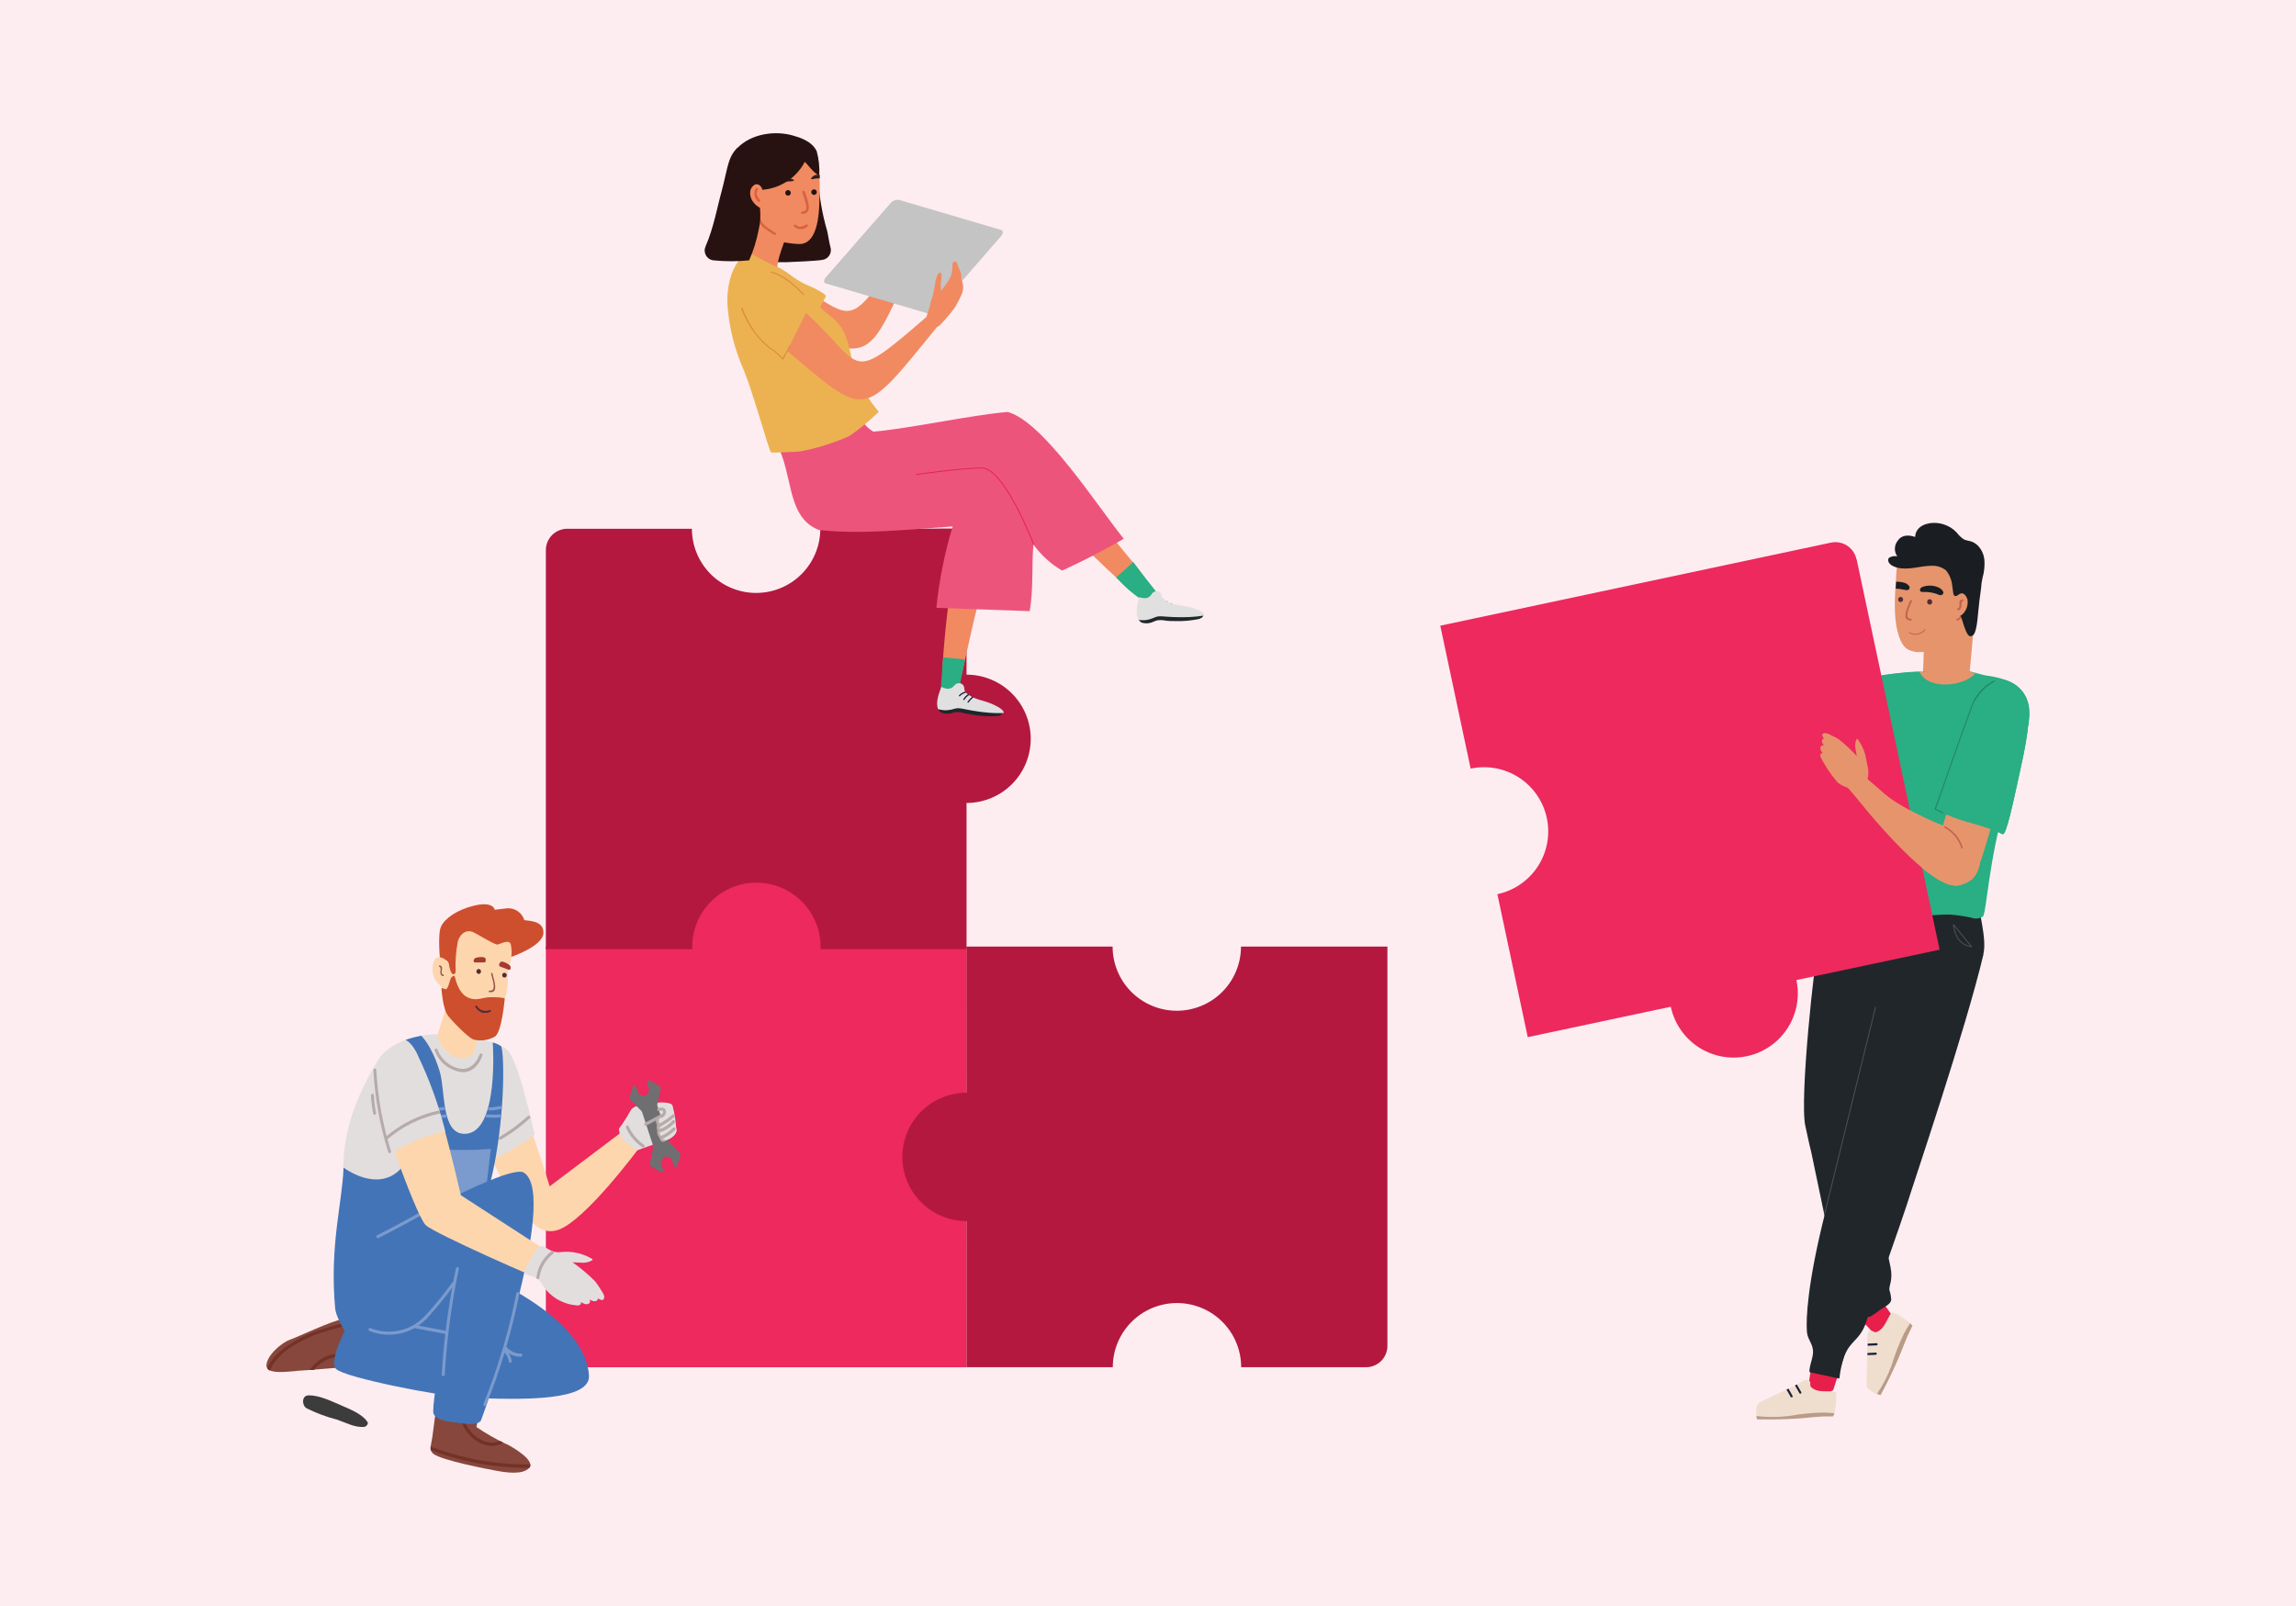
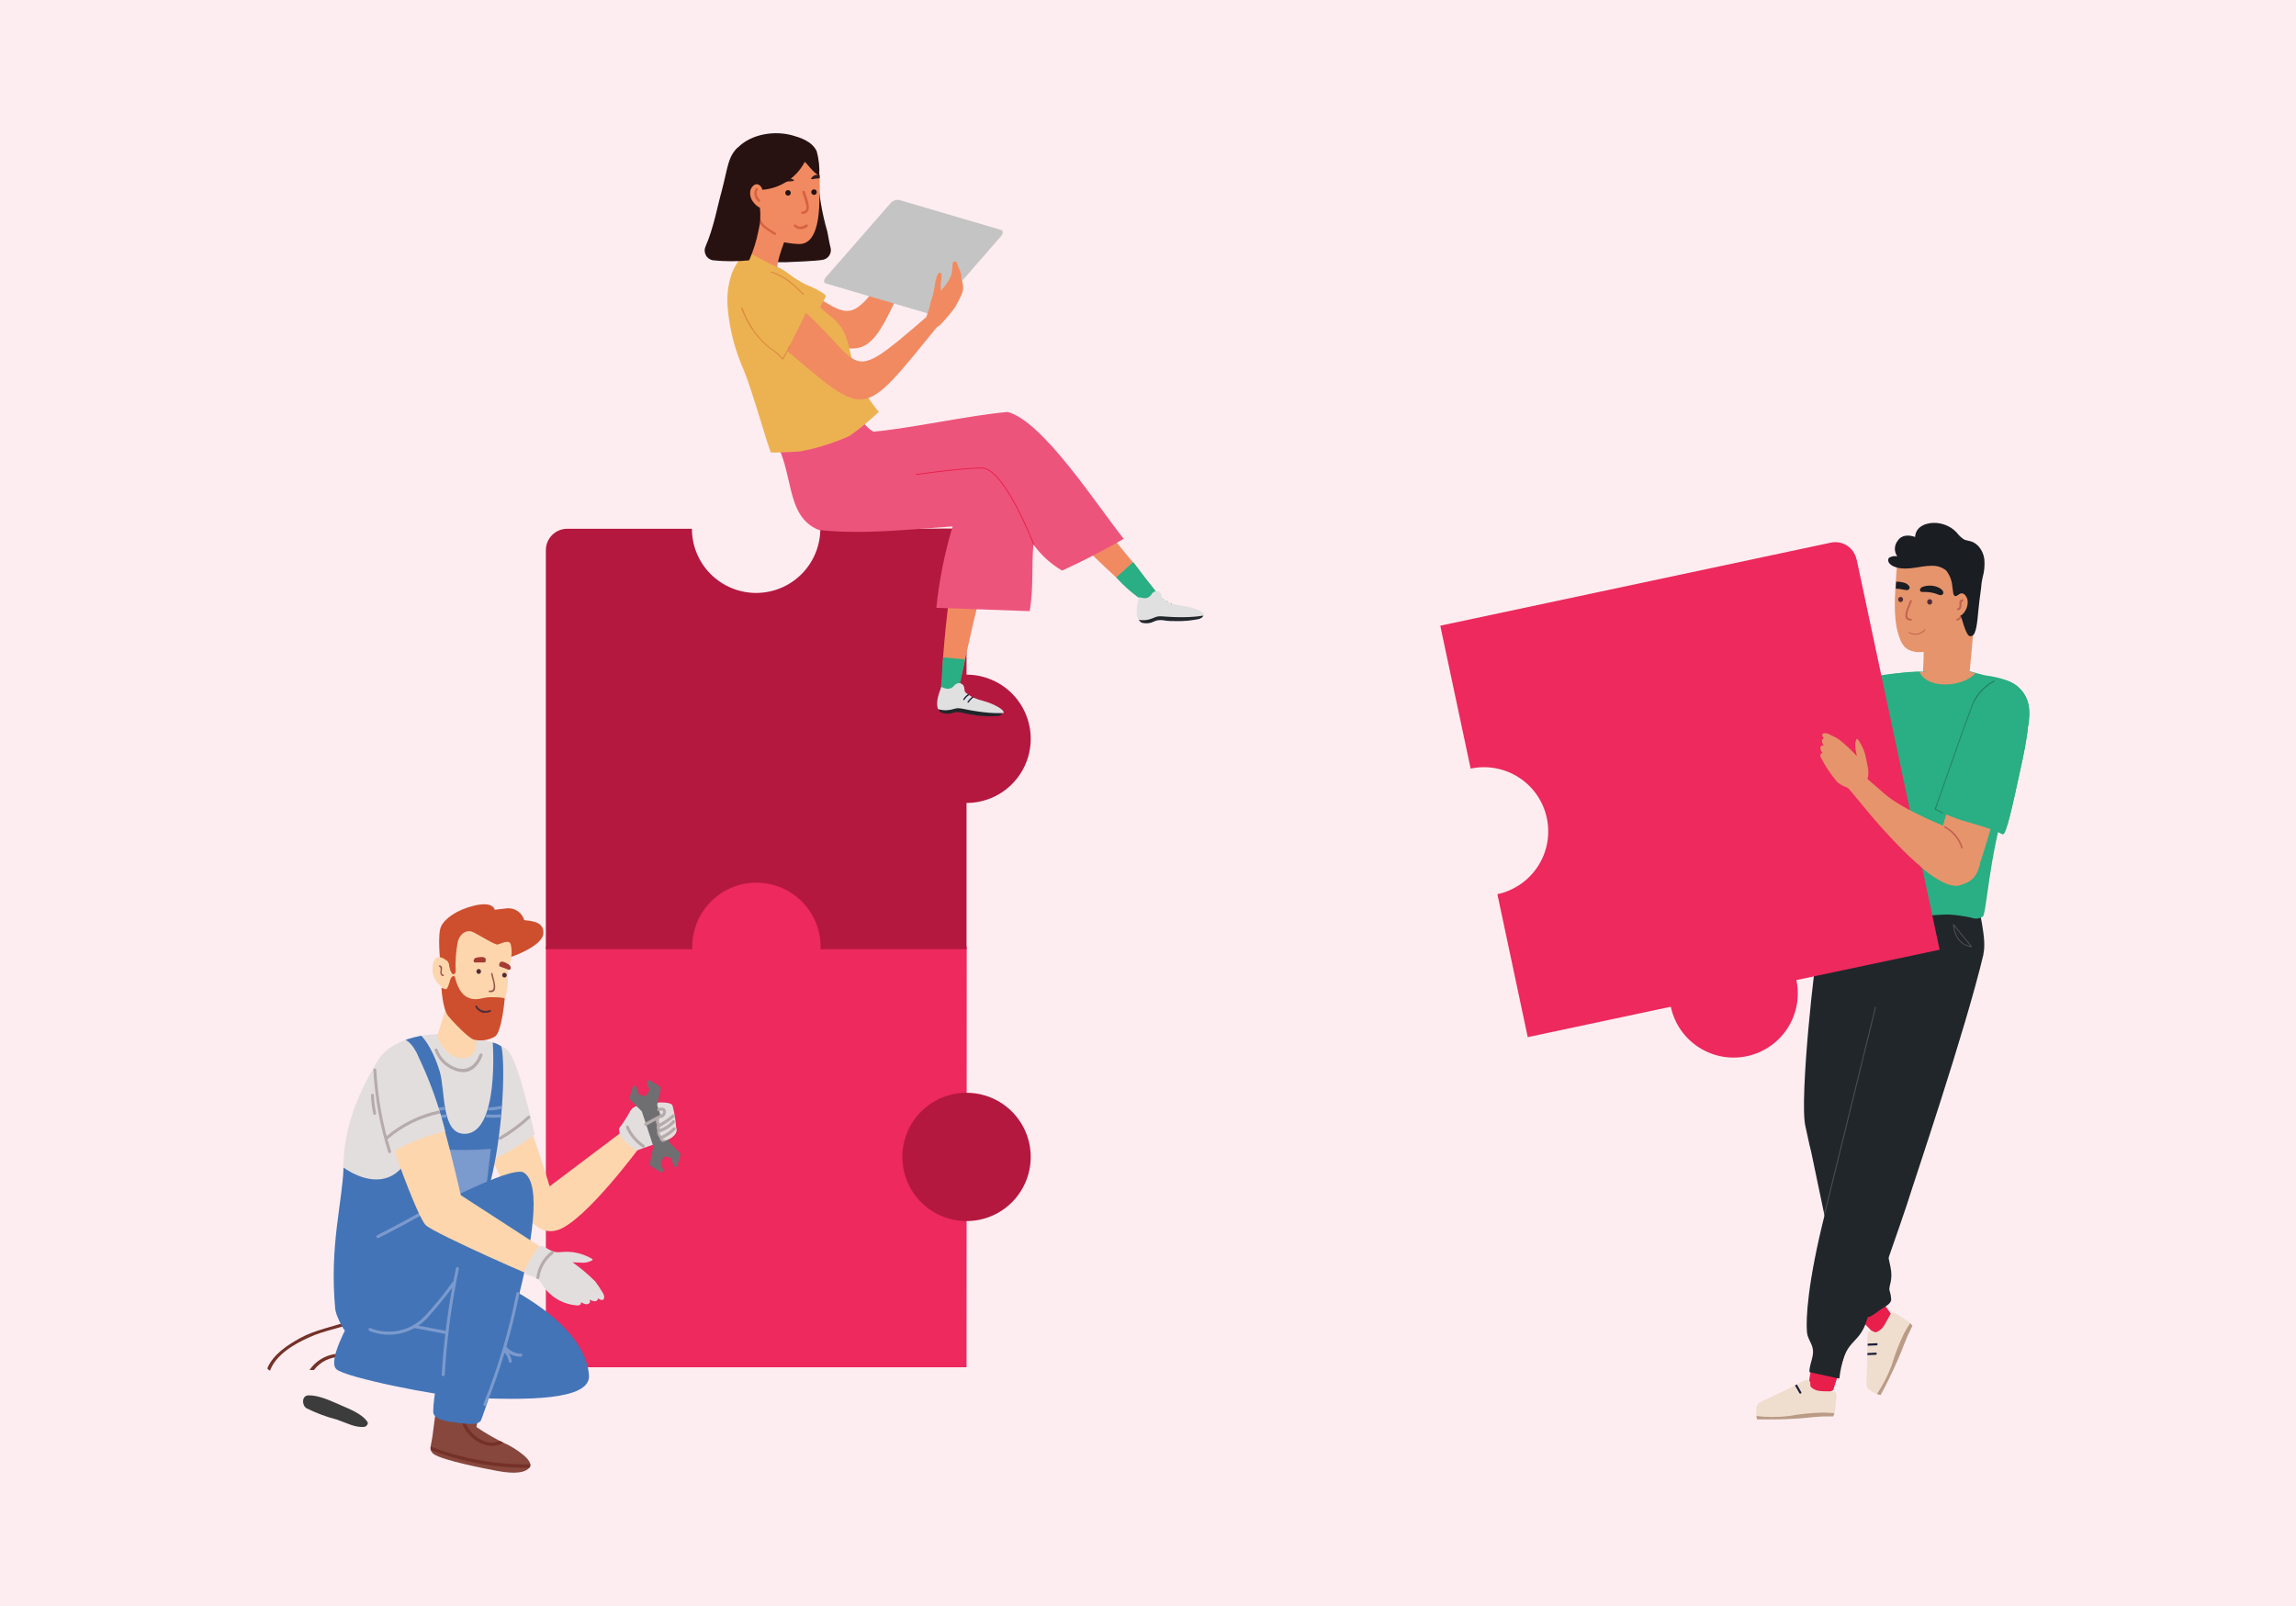
<svg xmlns="http://www.w3.org/2000/svg" width="586" height="410" viewBox="0 0 586 410" fill="none">
  <rect width="586" height="410" fill="#FDEDF1" />
  <g clip-path="url(#clip0_609:4320)">
    <path d="M246.689 349.026H144.743C143.3 349.014 141.92 348.432 140.904 347.407C139.888 346.383 139.318 344.998 139.318 343.556V241.633H246.736L246.689 349.026Z" fill="#ED295D" />
    <path d="M246.689 134.917V242.294H139.318V140.434C139.318 139.716 139.46 139.006 139.735 138.343C140.01 137.68 140.414 137.078 140.922 136.571C141.43 136.065 142.033 135.663 142.697 135.39C143.361 135.117 144.072 134.977 144.79 134.979H176.597C176.597 139.323 178.323 143.49 181.395 146.561C184.468 149.633 188.635 151.359 192.98 151.359C197.325 151.359 201.492 149.633 204.565 146.561C207.637 143.49 209.363 139.323 209.363 134.979L246.689 134.917Z" fill="#B4183F" />
-     <path d="M354.106 241.633V343.556C354.106 344.273 353.964 344.984 353.689 345.647C353.414 346.31 353.011 346.912 352.503 347.418C351.994 347.925 351.391 348.326 350.727 348.6C350.064 348.873 349.352 349.012 348.635 349.01H316.78C316.78 344.666 315.054 340.5 311.982 337.428C308.909 334.357 304.742 332.631 300.397 332.631C296.052 332.631 291.885 334.357 288.813 337.428C285.74 340.5 284.014 344.666 284.014 349.01H246.688V241.633H283.967C283.967 245.977 285.693 250.143 288.766 253.215C291.838 256.287 296.005 258.013 300.35 258.013C304.695 258.013 308.862 256.287 311.935 253.215C315.007 250.143 316.733 245.977 316.733 241.633H354.106Z" fill="#B4183F" />
    <path d="M263.072 188.613C263.069 191.852 262.105 195.017 260.303 197.708C258.501 200.4 255.941 202.497 252.947 203.734C249.953 204.971 246.66 205.293 243.483 204.66C240.306 204.026 237.388 202.465 235.099 200.173C232.809 197.882 231.25 194.964 230.619 191.787C229.988 188.61 230.314 185.317 231.554 182.325C232.795 179.333 234.895 176.776 237.588 174.977C240.282 173.178 243.449 172.218 246.689 172.218C251.035 172.222 255.202 173.951 258.274 177.025C261.346 180.1 263.072 184.267 263.072 188.613Z" fill="#B4183F" />
    <path d="M230.306 295.33C230.306 298.569 231.267 301.736 233.067 304.43C234.867 307.123 237.426 309.223 240.419 310.462C243.413 311.702 246.707 312.026 249.885 311.394C253.063 310.762 255.982 309.203 258.273 306.912C260.565 304.621 262.125 301.703 262.757 298.525C263.389 295.348 263.065 292.055 261.825 289.062C260.585 286.069 258.485 283.511 255.791 281.711C253.096 279.911 249.929 278.951 246.689 278.951C242.344 278.951 238.177 280.676 235.104 283.748C232.032 286.82 230.306 290.986 230.306 295.33" fill="#B4183F" />
    <path d="M176.676 241.633C176.663 244.875 177.614 248.048 179.406 250.75C181.199 253.452 183.753 255.561 186.746 256.811C189.738 258.06 193.034 258.393 196.216 257.768C199.399 257.143 202.324 255.588 204.621 253.3C206.919 251.012 208.485 248.094 209.123 244.915C209.76 241.736 209.439 238.439 208.201 235.443C206.963 232.446 204.863 229.884 202.167 228.082C199.472 226.279 196.302 225.317 193.059 225.317C188.714 225.317 184.547 227.043 181.474 230.114C178.402 233.186 176.676 237.352 176.676 241.696" fill="#ED295D" />
    <path d="M464.008 338.29L461.603 353.27L462.986 357.483L467.892 354.842L472.624 340.066L464.008 338.29Z" fill="#E71F4A" />
    <path d="M467.546 329.22L478.064 340.145L482.262 341.591L483.111 336.089L474.149 323.388L467.546 329.22Z" fill="#E71F4A" />
    <path d="M486.79 337.237C487.388 337.646 487.781 338.023 487.781 338.274C487.781 339.375 480.438 355.754 479.919 355.958C479.455 355.983 478.993 355.88 478.583 355.66C477.624 355.251 476.508 354.496 476.429 353.82C476.366 352.994 476.366 352.164 476.429 351.337C476.429 349.623 476.539 347.926 476.586 346.212V345.929C476.586 345.757 476.586 345.584 476.586 345.395C476.586 344.766 476.586 344.153 476.586 343.524C476.586 343.336 476.586 343.163 476.586 342.99C476.586 342.581 476.586 342.173 476.586 341.764C476.586 341.057 476.586 339.485 477.624 339.689C478.143 339.783 478.489 340.286 479.055 339.988C479.549 339.772 479.994 339.456 480.36 339.06C481.46 337.803 482.341 335.256 482.891 335.068C483.441 334.879 485.847 336.529 486.837 337.237" fill="#EFDECE" />
    <path d="M478.755 345.835L476.617 345.929C476.617 345.756 476.617 345.583 476.617 345.395L478.755 345.285C479.086 345.285 479.086 345.803 478.755 345.835Z" fill="#1D1E3C" />
    <path d="M478.929 343.43L476.681 343.524C476.681 343.351 476.681 343.179 476.681 342.99L478.96 342.88C479.306 342.88 479.306 343.399 478.96 343.43" fill="#1D1E3C" />
    <path d="M479.967 356.099C480.005 356.051 480.037 355.999 480.061 355.942L480.658 354.826C480.658 354.826 481.287 353.647 481.932 352.358C484.039 348.114 485.312 344.876 485.312 344.876C485.894 343.398 486.161 342.612 486.885 340.978C487.388 339.893 487.828 339.013 488.111 338.431L487.513 337.771C486.943 338.623 486.419 339.505 485.941 340.412C484.681 343.029 483.63 345.741 482.797 348.523C481.844 351.096 480.594 353.55 479.07 355.832L479.888 356.099" fill="#B99B86" />
    <path d="M476.21 179.904C475.631 182.5 474.771 185.024 473.647 187.434C471.776 192.338 470.235 209.142 469.024 214.046C467.814 218.951 465.785 238.992 465.644 241.445C465.565 242.718 465.644 244.918 464.072 245.296C464.03 245.303 463.987 245.296 463.95 245.276C463.913 245.256 463.884 245.224 463.867 245.186C461.745 239.841 459.26 219.202 459.732 216.781C461.635 207.193 463.506 181.932 474.511 175.079C475.6 176.453 476.198 178.151 476.21 179.904" fill="#E6946C" />
    <path d="M475.14 286.763C478.473 302.372 480.863 315.953 482.498 323.404C483.222 326.768 482.027 328.261 482.231 329.346C482.498 330.138 482.651 330.963 482.687 331.798C482.561 332.977 480.785 333.716 479.967 334.282C479.17 334.909 478.335 335.487 477.467 336.011C477.325 336.113 477.155 336.168 476.98 336.168C476.805 336.168 476.634 336.113 476.492 336.011C475.926 335.649 475.47 335.115 474.92 334.753C474.39 334.303 473.767 333.976 473.096 333.794C469.952 333.48 468.033 321.596 467.703 320.04C465.14 307.764 462.247 293.962 462.247 293.962C461.681 291.825 461.288 289.64 460.785 287.486C459.213 280.821 463.175 244.243 464.228 240.47C465.046 237.612 466.071 234.817 467.294 232.108C469.338 232.579 474.307 228.477 476.382 228.712C482.467 229.404 486.57 235.519 488.096 242.608C488.595 245.892 488.478 249.239 487.75 252.48C487.011 256.692 479.747 276.907 475.171 286.826" fill="#21262A" />
    <path d="M492.246 174.686C493.818 176.603 496.475 175.472 498.724 175.33C499.994 175.198 501.245 174.919 502.45 174.497L502.686 171.778C503.032 167.801 503.503 163.792 503.676 159.815C503.964 156.747 503.478 153.656 502.261 150.824C502.151 150.588 501.821 150.824 501.931 151.028C502.221 151.616 502.463 152.226 502.654 152.852C500.911 154.51 498.807 155.742 496.507 156.451C495.775 156.658 495.12 157.073 494.62 157.646C493.944 158.574 491.24 158.511 491.161 159.58C490.878 163.824 491.161 169.451 490.532 173.727C491.127 174.02 491.7 174.356 492.246 174.733" fill="#E6946C" />
    <path d="M485.454 140.434C486.666 138.956 488.198 137.773 489.935 136.975C495.061 134.036 500.941 136.975 503.347 141.691C506.208 147.256 500.988 161.293 500.925 161.309C499.605 163.289 499.117 164.217 496.759 165.003C494.998 165.584 491.083 166.857 488.63 166.37C486.177 165.883 485.234 164.547 484.369 161.419C483.206 157.253 483.662 151.704 483.85 148.733C484.086 145.307 484.039 142.446 485.423 140.308" fill="#E6946C" />
    <path d="M483.945 148.498C484.73 148.468 485.514 148.585 486.256 148.844C486.822 149.048 487.923 149.912 487.09 150.526C486.728 150.793 486.193 150.526 485.816 150.526C485.167 150.367 484.503 150.278 483.835 150.258L483.945 148.498Z" fill="#1A1D22" />
    <path d="M487.513 153.292C487.057 154.676 484.888 158.448 487.781 158.417C488.048 158.417 488.001 157.977 487.781 157.977C485.611 157.977 487.655 154.44 487.969 153.465C488.048 153.214 487.655 153.041 487.576 153.292" fill="#C36252" />
    <path d="M490.564 149.866C491.272 149.584 492.033 149.457 492.795 149.493C493.556 149.528 494.302 149.725 494.982 150.07C495.516 150.337 496.554 151.312 495.658 151.83C495.265 152.066 494.762 151.83 494.4 151.658C493.332 151.272 492.202 151.085 491.067 151.107C490.705 151.107 490.218 151.217 490.061 150.777C489.903 150.337 490.344 149.976 490.564 149.866" fill="#1A1D22" />
    <path d="M491.869 153.654C491.861 153.826 491.92 153.995 492.035 154.125C492.149 154.254 492.31 154.333 492.482 154.345C492.568 154.347 492.654 154.332 492.734 154.301C492.814 154.269 492.887 154.222 492.948 154.162C493.01 154.102 493.059 154.03 493.092 153.951C493.126 153.872 493.143 153.787 493.143 153.701C493.157 153.609 493.152 153.515 493.126 153.425C493.101 153.336 493.056 153.253 492.996 153.182C492.935 153.111 492.86 153.054 492.776 153.015C492.691 152.976 492.599 152.956 492.506 152.956C492.413 152.956 492.321 152.976 492.236 153.015C492.152 153.054 492.076 153.111 492.016 153.182C491.955 153.253 491.911 153.336 491.886 153.425C491.86 153.515 491.855 153.609 491.869 153.701" fill="#512D38" />
    <path d="M484.463 153.009C484.454 153.179 484.511 153.346 484.622 153.475C484.734 153.604 484.891 153.685 485.06 153.701C485.232 153.697 485.395 153.628 485.518 153.509C485.64 153.389 485.713 153.227 485.721 153.056C485.727 152.972 485.717 152.886 485.69 152.806C485.664 152.725 485.621 152.65 485.566 152.586C485.51 152.522 485.443 152.469 485.367 152.431C485.291 152.393 485.208 152.371 485.123 152.365C485.037 152.36 484.95 152.374 484.869 152.404C484.788 152.435 484.714 152.482 484.652 152.543C484.59 152.603 484.541 152.676 484.509 152.756C484.476 152.836 484.461 152.922 484.463 153.009" fill="#512D38" />
    <path d="M499.494 157.977C499.685 157.947 499.86 157.855 499.994 157.716C500.128 157.577 500.212 157.398 500.233 157.206C500.233 156.923 500.689 156.923 500.658 157.206C500.637 157.513 500.51 157.802 500.297 158.023C500.084 158.245 499.8 158.384 499.494 158.417C499.227 158.417 499.227 158.008 499.494 157.977Z" fill="#C36252" />
    <path d="M499.604 155.289C500.39 155.289 499.982 154.015 500.123 153.528C500.18 153.361 500.291 153.219 500.44 153.124C500.589 153.03 500.766 152.989 500.941 153.009C501.208 153.009 501.192 153.45 500.941 153.45C500.689 153.45 500.611 154.204 500.611 154.487C500.639 154.74 500.595 154.996 500.485 155.226C500.417 155.387 500.304 155.526 500.158 155.623C500.013 155.721 499.842 155.774 499.667 155.776C499.416 155.776 499.431 155.367 499.667 155.352" fill="#C36252" />
    <path d="M506.208 243.551C507.151 239.559 504.982 232.752 504.479 227.486C504.258 225.097 486.885 220.696 477.876 218.196C479.696 219.148 481.187 220.628 482.152 222.44C484.275 226.449 483.064 231.652 481.948 235.77C480.926 239.527 479.574 243.19 478.222 246.774C477.734 248.094 477.215 249.399 476.775 250.735C476.618 251.254 476.461 251.772 476.319 252.307C476.319 252.574 476.193 252.857 476.115 253.14C475.957 254.586 478.489 256.284 478.395 257.777C478.017 262.933 467.656 302.089 465.816 309.65C461.272 327.695 460.911 336.734 461.178 340.019C461.304 341.591 462.326 342.723 462.64 344.138C462.64 344.295 462.64 344.436 462.719 344.578C462.908 346.448 461.838 348.225 461.807 350.111C461.808 350.153 461.823 350.194 461.848 350.228C461.873 350.261 461.908 350.286 461.949 350.299L469.228 351.871C469.258 351.882 469.289 351.885 469.32 351.88C469.351 351.875 469.38 351.863 469.405 351.845C469.43 351.826 469.449 351.801 469.463 351.773C469.476 351.745 469.482 351.714 469.48 351.683C469.688 349.803 470.104 347.953 470.722 346.165C470.758 346.038 470.811 345.917 470.879 345.804C471.179 345.058 471.575 344.355 472.058 343.713C472.844 342.66 473.851 341.795 474.637 340.742C475.368 339.759 475.927 338.659 476.288 337.488C477.152 334.926 485.879 310.121 486.649 307.622C488.52 301.586 501.648 263.011 506.255 243.52" fill="#21262A" />
    <path d="M483.033 142.006C483.429 141.944 483.832 141.944 484.228 142.006C483.821 141.43 483.61 140.74 483.624 140.036C483.638 139.332 483.877 138.65 484.306 138.092C485.376 136.441 487.199 136.52 488.787 137.07C488.929 134.225 491.932 133.282 494.337 133.502C495.623 133.618 496.863 134.038 497.954 134.728C498.467 135.068 498.942 135.463 499.369 135.907C499.897 136.627 500.552 137.245 501.303 137.73C501.994 138.029 502.765 138.045 503.441 138.343C503.99 138.592 504.487 138.945 504.903 139.381C505.805 140.378 506.357 141.641 506.475 142.98C506.579 144.49 506.419 146.006 506.004 147.46C505.797 148.338 505.671 149.232 505.626 150.133C505.265 152.601 505.06 154.55 504.95 155.697C504.652 158.7 504.431 161.765 503.378 162.299C503.233 162.375 503.07 162.413 502.906 162.409C502.325 162.409 501.947 161.529 501.617 160.743C501.337 160.033 501.096 159.309 500.894 158.574C500.705 157.976 500.532 157.489 500.422 157.19C501.069 156.729 501.573 156.096 501.879 155.362C502.185 154.629 502.279 153.825 502.152 153.041C502.01 152.538 501.57 151.626 500.847 151.469C500.123 151.312 499.542 152.333 498.976 152.145C498.41 151.956 498.535 151.013 498.268 149.582C498.148 148.135 497.601 146.757 496.696 145.621C495.653 144.782 494.338 144.357 493.001 144.427C490.014 144.427 487.121 145.653 484.133 144.882C483.316 144.678 481.759 143.971 481.932 142.855C481.932 142.32 482.53 142.163 482.97 142.053" fill="#1A1D22" />
    <path d="M464.935 235.503C465.596 236.021 494.416 233.192 497.843 233.475C499.603 233.62 501.352 233.877 503.079 234.245C503.565 234.444 504.092 234.522 504.615 234.472C505.138 234.423 505.641 234.248 506.082 233.962C506.978 233.16 507.654 219.249 511.711 205.668C512.638 202.524 513.456 197.808 513.723 196.236C514.193 194.88 514.766 193.561 515.437 192.291C517.009 187.575 519.729 181.618 516.459 176.886C515.693 175.801 514.673 174.921 513.487 174.324L512.89 174.01C512.191 173.68 511.465 173.412 510.72 173.208C509.493 172.863 508.242 172.611 506.978 172.453C506.679 172.453 502.701 171.353 502.701 171.353C502.576 171.589 502.466 171.856 502.324 172.139L500.862 172.029C498.173 171.825 493.001 171.573 489.856 171.432H489.054C486.272 171.583 483.504 171.924 480.768 172.453V172.453C478.461 172.741 476.231 173.467 474.196 174.591C470.517 177.012 470.077 182.058 469.354 186.082C468.835 188.974 468.332 191.882 467.781 194.79C467.231 197.698 468.426 200.025 468.253 202.98C468.08 205.935 465.58 229.199 465.108 231.683C464.998 232.453 464.086 234.827 464.825 235.44" fill="#2AAE83" />
    <path d="M502.702 171.432C498.661 171.558 494.652 171.039 490.784 171.558H489.919C492.167 176.274 501.397 175.205 504.164 171.856L502.702 171.463" fill="#E6946C" />
    <path d="M477.813 176.588C477.216 176.399 473.662 190.059 473.096 198.202L472.908 201.345C472.9 202.093 472.837 202.839 472.719 203.577C472.688 203.765 472.601 203.94 472.469 204.077C472.337 204.215 472.166 204.309 471.98 204.348C471.019 204.559 470.039 204.674 469.055 204.694C466.079 204.924 463.09 204.95 460.109 204.772C459.103 204.772 464.103 188.503 465.659 184.966C466.861 181.988 468.551 179.231 470.659 176.808C471.799 175.155 473.459 173.932 475.376 173.334C479.501 172.343 483.715 171.769 487.954 171.621C487.781 171.794 477.923 176.682 477.672 176.619" fill="#2AAE83" />
    <path d="M511.239 190.939C507.875 189.634 504.573 188.204 501.255 186.836C500.693 188.169 500.225 189.54 499.856 190.939C498.944 194.523 498.881 198.264 498.174 201.942C497.45 205.809 496.256 209.566 495.202 213.354C494.51 215.87 493.63 219.831 493.095 222.141C492.828 223.32 504.714 221.811 505.202 220.57C506.774 216.545 510.5 202.115 512.623 198.138C513.582 196.331 514.651 194.539 515.532 192.652C514.101 192.134 512.654 191.599 511.239 191.081" fill="#E6946C" />
    <path d="M515.264 198.217C513.817 204.788 512.025 213.418 511.113 212.946C507.072 210.855 501.601 209.975 497.985 208.419L495.186 207.256C494.824 207.114 494.164 206.973 493.944 206.564C493.724 206.155 501.601 181.524 501.664 181.414C504.164 178.569 506.842 175.887 509.682 173.381C511.701 173.353 513.656 174.09 515.155 175.442C516.654 176.795 517.586 178.664 517.764 180.675C518.126 185.658 516.286 193.58 515.264 198.202" fill="#2AAE83" />
    <path d="M465.754 309.618L478.678 257.116M498.583 236.021C498.583 236.021 498.74 241.114 503.19 241.665L498.583 236.021Z" stroke="#4F4F51" stroke-width="0.24" stroke-linecap="round" stroke-linejoin="round" />
    <path d="M508.944 173.884C506.257 175.282 504.201 177.647 503.19 180.502C501.271 185.485 493.929 206.549 493.929 206.549L495.831 207.507M476.555 175.205L468.442 204.584L476.555 175.205Z" stroke="#248363" stroke-width="0.24" stroke-linecap="round" stroke-linejoin="round" />
    <path d="M491.302 160.743C490.896 161.241 490.348 161.603 489.73 161.78C489.324 161.896 488.9 161.93 488.481 161.878C488.062 161.827 487.658 161.692 487.293 161.481" stroke="#C36252" stroke-width="0.24" stroke-linecap="round" stroke-linejoin="round" />
    <path d="M476.335 199.789C476.266 200.354 476.061 200.893 475.737 201.361C475.246 201.781 474.636 202.039 473.992 202.1C474.089 202.186 474.179 202.281 474.26 202.383C474.417 202.571 474.134 202.839 473.961 202.634C472.577 200.937 469.983 201.062 468.615 199.317C467.063 197.458 465.729 195.428 464.637 193.266C464.587 193.144 464.561 193.013 464.561 192.881C464.561 192.748 464.587 192.617 464.637 192.495C464.693 192.4 464.779 192.326 464.882 192.286C464.985 192.246 465.098 192.243 465.203 192.275C464.826 191.819 464.433 191.206 464.621 190.703C464.645 190.616 464.688 190.535 464.748 190.468C464.808 190.4 464.883 190.348 464.967 190.314C465.051 190.281 465.142 190.267 465.232 190.275C465.322 190.282 465.409 190.311 465.486 190.358C465.015 189.666 464.637 188.786 465.486 188.503C465.077 188.015 464.716 187.387 465.486 187.167C466.021 187.009 466.713 187.402 467.169 187.607C467.881 187.933 468.574 188.3 469.244 188.707C470.904 190.004 472.45 191.44 473.866 192.998C473.615 191.426 473.112 190.326 473.772 188.754C473.78 188.726 473.794 188.699 473.814 188.677C473.834 188.655 473.858 188.638 473.886 188.628C473.913 188.617 473.943 188.613 473.972 188.616C474.002 188.619 474.03 188.628 474.055 188.644C474.928 189.818 475.583 191.138 475.989 192.543C476.209 193.58 476.445 194.617 476.634 195.686C476.954 197.068 476.827 198.515 476.272 199.82" fill="#E6946C" />
    <path d="M504.904 214.314C503.525 214.223 502.198 213.756 501.067 212.962L499.747 211.767C497.765 212.144 485.329 206.423 481.147 202.823C479.024 200.999 476.901 199.113 474.747 197.305C474.103 196.771 473.851 196.582 473.175 197.038C472.168 197.754 471.245 198.582 470.424 199.506C470.386 199.547 470.365 199.6 470.365 199.655C470.365 199.711 470.386 199.764 470.424 199.805C473.301 202.949 475.895 206.423 478.725 209.645C491.854 224.61 497.593 226.842 500.344 225.898C502.765 225.097 504.338 224.327 505.297 220.507C505.375 218.542 505.422 216.42 505.454 214.329L504.904 214.314Z" fill="#E6946C" />
    <path d="M500.941 216.357C500.593 215.207 500.02 214.137 499.257 213.209C498.493 212.28 497.553 211.513 496.491 210.95C496.47 210.927 496.444 210.909 496.415 210.898C496.387 210.886 496.356 210.882 496.325 210.884C496.294 210.886 496.264 210.896 496.237 210.911C496.21 210.927 496.187 210.948 496.17 210.974C496.153 211 496.142 211.029 496.138 211.06C496.133 211.091 496.136 211.122 496.146 211.152C496.156 211.181 496.172 211.208 496.194 211.23C496.215 211.252 496.242 211.269 496.271 211.28C498.324 212.368 499.866 214.22 500.563 216.436C500.563 216.687 500.988 216.609 500.941 216.436" fill="#C36252" />
    <path d="M473.851 142.729L495.045 242.435L458.49 250.184C458.937 252.289 458.965 254.461 458.572 256.576C458.18 258.691 457.374 260.709 456.202 262.513C455.029 264.317 453.513 265.873 451.739 267.091C449.966 268.309 447.969 269.166 445.864 269.613C443.759 270.06 441.587 270.088 439.471 269.696C437.355 269.303 435.337 268.498 433.533 267.326C431.728 266.154 430.172 264.638 428.954 262.864C427.735 261.091 426.878 259.095 426.431 256.991L389.923 264.756L382.172 228.256C386.423 227.351 390.141 224.795 392.507 221.15C394.873 217.505 395.694 213.07 394.789 208.82C393.884 204.569 391.328 200.852 387.682 198.487C384.036 196.121 379.599 195.3 375.348 196.205L367.597 159.721L467.31 138.516C468.73 138.217 470.21 138.493 471.427 139.282C472.643 140.072 473.498 141.311 473.804 142.729" fill="#ED295D" />
    <path d="M504.95 214.314C503.571 214.226 502.243 213.758 501.114 212.962L499.793 211.767C497.828 212.144 485.375 206.423 481.209 202.823C479.086 200.999 476.964 199.113 474.81 197.305C474.165 196.771 473.913 196.582 473.237 197.038C472.23 197.754 471.307 198.582 470.486 199.506C470.465 199.525 470.449 199.548 470.438 199.574C470.427 199.6 470.421 199.627 470.421 199.655C470.421 199.683 470.427 199.711 470.438 199.737C470.449 199.763 470.465 199.786 470.486 199.805C473.347 202.949 475.957 206.423 478.787 209.645C491.916 224.61 497.655 226.842 500.406 225.898C502.812 225.097 504.4 224.327 505.359 220.507C505.437 218.542 505.469 216.42 505.516 214.329L504.95 214.314Z" fill="#E6946C" />
    <path d="M511.239 190.939C507.875 189.634 504.573 188.204 501.255 186.836C500.693 188.169 500.225 189.54 499.856 190.939C498.944 194.523 498.881 198.264 498.174 201.942C497.45 205.809 496.256 209.566 495.202 213.354C494.51 215.87 493.63 219.831 493.095 222.141C492.828 223.32 504.714 221.811 505.202 220.57C506.774 216.545 510.5 202.115 512.623 198.138C513.582 196.331 514.651 194.539 515.532 192.652C514.101 192.134 512.654 191.599 511.239 191.081" fill="#E6946C" />
    <path d="M500.941 216.357C500.593 215.207 500.02 214.137 499.257 213.209C498.493 212.28 497.553 211.513 496.491 210.95C496.47 210.927 496.444 210.909 496.415 210.898C496.387 210.886 496.356 210.882 496.325 210.884C496.294 210.886 496.264 210.896 496.237 210.911C496.21 210.927 496.187 210.948 496.17 210.974C496.153 211 496.142 211.029 496.138 211.06C496.133 211.091 496.136 211.122 496.146 211.152C496.156 211.181 496.172 211.208 496.194 211.23C496.215 211.252 496.242 211.269 496.271 211.28C498.324 212.368 499.866 214.22 500.563 216.436C500.563 216.687 500.988 216.609 500.941 216.436" fill="#C36252" />
    <path d="M515.264 198.217C513.817 204.788 512.025 213.418 511.113 212.946C507.072 210.855 501.601 209.975 497.985 208.419L495.186 207.256C494.824 207.114 494.164 206.973 493.944 206.564C493.724 206.155 501.601 181.524 501.664 181.414C504.164 178.569 506.842 175.887 509.682 173.381C511.701 173.353 513.656 174.09 515.155 175.442C516.654 176.795 517.586 178.664 517.764 180.675C518.126 185.658 516.286 193.58 515.264 198.202" fill="#2AAE83" />
    <path d="M508.944 173.884C506.257 175.282 504.201 177.647 503.189 180.502C501.271 185.485 493.929 206.549 493.929 206.549L495.831 207.507" stroke="#248363" stroke-width="0.24" stroke-linecap="round" stroke-linejoin="round" />
    <path d="M476.382 199.789C476.313 200.354 476.108 200.893 475.784 201.361C475.292 201.781 474.683 202.039 474.039 202.1L474.306 202.383C474.464 202.572 474.181 202.839 474.008 202.634C472.624 200.937 470.014 201.063 468.646 199.318C467.105 197.45 465.772 195.421 464.668 193.266C464.574 193.018 464.574 192.744 464.668 192.496C464.721 192.402 464.804 192.328 464.905 192.288C465.005 192.248 465.116 192.244 465.219 192.276C464.841 191.82 464.464 191.207 464.653 190.704C464.676 190.616 464.719 190.536 464.78 190.468C464.84 190.401 464.915 190.348 464.998 190.314C465.082 190.281 465.173 190.267 465.263 190.275C465.353 190.282 465.44 190.311 465.517 190.358C465.03 189.666 464.668 188.786 465.517 188.503C465.109 188.016 464.763 187.387 465.517 187.167C466.111 187.127 466.702 187.281 467.2 187.607C467.919 187.93 468.617 188.297 469.291 188.707C470.943 190.013 472.489 191.448 473.913 192.999C473.662 191.427 473.159 190.326 473.803 188.755C473.813 188.726 473.829 188.699 473.85 188.677C473.872 188.655 473.898 188.639 473.926 188.628C473.955 188.617 473.986 188.613 474.016 188.616C474.046 188.619 474.076 188.629 474.102 188.644C474.975 189.818 475.63 191.138 476.036 192.543C476.24 193.58 476.492 194.618 476.681 195.687C477.001 197.068 476.874 198.516 476.319 199.821" fill="#E6946C" />
    <path d="M468.364 359.872C468.269 360.611 468.112 361.13 467.892 361.24C466.933 361.774 449.025 362.654 448.537 362.246C448.316 361.841 448.202 361.386 448.207 360.925C448.207 359.872 448.286 358.536 448.868 358.159C449.575 357.728 450.317 357.354 451.084 357.043L455.707 354.842L455.959 354.716C456.132 354.651 456.3 354.572 456.462 354.48C457.012 354.213 457.578 353.962 458.144 353.663L458.616 353.411C458.977 353.223 459.323 353.019 459.669 352.798C460.267 352.437 461.682 351.745 461.996 352.798C462.138 353.301 461.855 353.836 462.373 354.213C462.788 354.557 463.27 354.808 463.788 354.952C465.361 355.376 468.081 354.952 468.505 355.392C468.93 355.832 468.505 358.693 468.364 359.888" fill="#EFDECE" />
-     <path d="M457.027 356.571L455.958 354.716C456.132 354.651 456.3 354.572 456.461 354.48C456.823 355.094 457.153 355.722 457.515 356.335C457.672 356.634 457.2 356.87 457.027 356.571Z" fill="#1D1E3C" />
    <path d="M459.244 355.612C458.867 354.968 458.49 354.323 458.128 353.663L458.6 353.412L459.732 355.376C459.905 355.675 459.417 355.927 459.244 355.612" fill="#1D1E3C" />
    <path d="M448.427 362.324H448.615H449.873H452.656C457.373 362.324 460.863 361.931 460.863 361.931C462.436 361.774 463.269 361.664 465.046 361.57C466.241 361.57 467.231 361.57 467.876 361.57C467.986 361.303 468.096 361.004 468.19 360.737C467.498 360.737 466.445 360.595 465.156 360.595C462.249 360.665 459.353 360.959 456.492 361.475C453.766 361.797 451.011 361.797 448.285 361.475C448.285 361.758 448.395 362.057 448.427 362.34" fill="#B99B86" />
    <path d="M296.813 153.009C296.259 153.234 295.783 153.617 295.445 154.109C295.424 154.147 295.419 154.191 295.431 154.232C295.443 154.274 295.471 154.309 295.508 154.33C295.546 154.35 295.59 154.355 295.631 154.344C295.672 154.332 295.707 154.304 295.728 154.267C296.045 153.831 296.474 153.488 296.97 153.276C297.159 153.182 296.97 152.915 296.813 153.009Z" fill="#1D1E3C" />
    <path d="M297.709 153.449C297.26 153.823 296.904 154.297 296.671 154.833C296.593 155.037 296.844 155.163 296.939 154.99C297.157 154.493 297.491 154.057 297.913 153.716C298.071 153.591 297.913 153.371 297.678 153.496" fill="#1D1E3C" />
    <path d="M298.794 154.015C298.408 154.424 298.08 154.885 297.819 155.383C297.74 155.556 298.008 155.713 298.102 155.524C298.349 155.049 298.662 154.61 299.03 154.22C299.171 154.078 298.935 153.858 298.794 154.015" fill="#1D1E3C" />
    <path d="M198.011 58.349C198.011 56.384 201.423 55.677 201.486 55.441C202.104 53.253 203.391 51.313 205.165 49.892C205.967 47.974 206.093 45.27 208.624 44.862C208.719 43.73 209.096 43.541 208.782 44.862C209.002 44.862 208.939 45.035 208.782 45.019C209.012 49.736 209.793 54.41 211.109 58.946C211.297 59.654 211.722 62.389 211.942 63.049C212.056 63.396 212.093 63.764 212.051 64.126C212.009 64.489 211.889 64.839 211.699 65.151C211.51 65.463 211.255 65.73 210.952 65.934C210.649 66.139 210.306 66.275 209.945 66.334C208.137 66.633 202.775 66.853 200.7 66.931C199.867 66.931 198.593 66.931 197.823 66.931C197.703 64.07 197.766 61.203 198.011 58.349V58.349Z" fill="#281111" />
    <path d="M191.77 78.532L194.348 79.915C194.254 80.01 194.348 80.151 194.458 80.025C223.246 93.041 220.401 95.037 234.111 64.149C232.916 63.379 230.966 61.776 230.054 64.023C214.332 87.602 218.734 79.538 196.706 69.368C196.518 69.541 191.958 78.202 191.77 78.532Z" fill="#F18A60" />
    <path d="M270.76 133.266C273.118 132.155 275.503 131.107 277.914 130.122L275.98 127.575C275.968 127.56 275.96 127.542 275.956 127.524C275.951 127.505 275.95 127.486 275.953 127.467C275.956 127.448 275.963 127.43 275.973 127.413C275.983 127.397 275.996 127.382 276.011 127.371C276.027 127.36 276.044 127.352 276.063 127.347C276.082 127.342 276.101 127.342 276.12 127.344C276.139 127.347 276.157 127.354 276.173 127.364C276.19 127.374 276.204 127.387 276.216 127.403C276.876 128.267 277.552 129.132 278.212 130.012L279.785 129.383C279.819 129.379 279.854 129.387 279.883 129.405C279.913 129.423 279.936 129.45 279.948 129.482C279.961 129.515 279.962 129.55 279.953 129.583C279.943 129.617 279.923 129.646 279.895 129.666L278.464 130.263C280.036 132.307 281.608 134.287 283.181 136.221C283.448 136.551 283.7 136.897 283.983 137.227L284.816 138.249C284.989 138.453 285.162 138.657 285.319 138.877C286.561 140.449 287.835 141.927 289.124 143.499C289.391 143.813 289.721 144.301 290.114 144.866C290.303 145.118 290.492 145.417 290.68 145.7C290.869 145.982 291.152 146.391 291.372 146.753C291.592 147.114 291.577 147.051 291.671 147.193L291.844 147.476C292.158 147.947 292.441 148.403 292.724 148.812C293.275 149.676 293.715 150.384 293.888 150.557C293.295 150.872 292.723 151.224 292.174 151.61L291.812 151.846L291.687 151.956C291.414 152.146 291.152 152.351 290.901 152.569C290.871 152.584 290.839 152.592 290.806 152.592C290.773 152.592 290.741 152.584 290.712 152.569L290.004 151.956L289.784 151.767C289.423 151.468 289.077 151.154 288.731 150.84L288.055 150.258L287.19 149.488L286.467 148.843L285.602 148.073L285.193 147.696L284.989 147.523L284.643 147.193L283.071 145.731L282.457 145.165L282.347 145.055L280.382 143.184L279.03 141.896C278.448 141.345 277.882 140.764 277.3 140.198L276.546 139.443C274.612 137.526 272.725 135.576 270.854 133.596C270.834 133.58 270.818 133.559 270.808 133.536C270.797 133.513 270.791 133.488 270.791 133.462C270.791 133.437 270.797 133.411 270.808 133.388C270.818 133.365 270.834 133.345 270.854 133.329L270.76 133.266ZM294.438 150.258C294.438 150.258 293.951 150.588 293.904 150.525L294.438 150.258Z" fill="#F18A60" />
    <path d="M240.494 170.898C241.107 171.008 241.721 171.181 242.302 171.338L242.963 171.558L244.189 171.668C244.658 171.695 245.108 171.865 245.478 172.155C246.532 167.439 247.475 163.054 248.481 158.7C248.749 157.568 249.032 156.436 249.315 155.304C249.598 154.172 249.975 152.663 250.321 151.327L251.673 152.098C251.83 152.098 251.972 151.925 251.815 151.846C251.343 151.563 250.871 151.312 250.384 151.044C250.667 149.975 250.95 148.922 251.217 147.901C251.217 147.863 251.202 147.827 251.176 147.801C251.149 147.774 251.113 147.759 251.076 147.759C251.038 147.759 251.002 147.774 250.975 147.801C250.949 147.827 250.934 147.863 250.934 147.901C250.667 148.938 250.399 149.975 250.116 151.044C247.821 149.771 245.51 148.561 243.183 147.382C243.183 147.382 242.978 147.382 242.978 147.476C242.664 149.504 242.381 151.532 242.129 153.544C241.988 154.581 241.862 155.634 241.752 156.688C241.196 161.487 240.777 166.281 240.494 171.07" fill="#F18A60" />
    <path d="M197.397 67.749H197.492L198.105 67.984V67.859C198.105 67.859 198.199 67.701 198.246 67.859C198.282 67.956 198.324 68.05 198.372 68.142H198.467C199.576 68.694 200.629 69.352 201.611 70.106C202.888 71.094 204.263 71.947 205.715 72.653C207.208 73.222 208.64 73.939 209.991 74.791C210.29 75.011 211.076 75.482 210.652 75.922C209.688 77.609 208.837 79.358 208.105 81.157C208.098 81.17 208.088 81.181 208.076 81.189C208.063 81.197 208.049 81.201 208.034 81.201C208.019 81.201 208.005 81.197 207.992 81.189C207.98 81.181 207.97 81.17 207.963 81.157C207.491 80.528 207.004 79.915 206.501 79.302C205.998 78.689 205.652 78.296 205.212 77.73C204.268 76.677 203.246 75.718 202.319 74.681L201.721 73.958C201.627 73.848 201.548 73.722 201.454 73.596C200.769 72.677 200.159 71.705 199.63 70.688L199.489 70.405L199.394 70.216C199.064 69.619 198.765 68.99 198.482 68.377L198.184 68.126C197.944 68.01 197.697 67.91 197.445 67.827V67.733" fill="#ECB252" />
    <path d="M191.926 57.814C193.797 50.175 199.677 49.153 201.36 57.39C201.784 58.537 198.53 64.746 198.357 68.393C193.042 71.537 188.31 62.42 191.958 57.814" fill="#F18A60" />
    <path d="M208.577 108.493L219.772 104.421C219.772 104.421 218.577 107.565 222.917 110.19C232.617 109.326 247.711 105.962 257.192 105.16C266.264 107.565 280.084 129.179 286.814 137.541C281.814 140.434 276.421 143.216 271.091 145.653C268.194 143.976 265.69 141.698 263.748 138.972C263.261 144.914 263.827 149.975 262.805 156.011L238.985 155.163C239.704 148.119 241.094 141.161 243.136 134.382C231.831 135.136 220.259 136.504 209.002 135.294C199.993 131.757 202.839 119.323 197.226 111.888C197.477 111.636 208.231 108.744 208.483 108.493" fill="#ED547B" />
    <path d="M186.581 70.358C187.007 69.073 187.616 67.855 188.389 66.743C189.108 65.842 189.755 64.885 190.323 63.882C191.846 64.857 193.421 65.749 195.04 66.554C196.439 67.261 197.854 68.032 199.301 68.676L200.637 69.698C203.331 72.067 205.854 74.625 208.184 77.353C209.423 78.594 210.735 79.76 212.115 80.843C213.463 81.868 214.568 83.177 215.353 84.678C216.816 87.68 217.083 91.123 218.136 94.267C219.47 98.211 221.534 101.869 224.221 105.05C224.3 105.16 224.221 105.223 224.111 105.302C221.84 107.486 219.401 109.489 216.816 111.291C213.591 112.724 210.245 113.866 206.816 114.702C206.061 114.859 205.244 115 204.536 115.173C203.829 115.346 197.414 115.582 196.801 115.519C196.423 115.519 192.084 99.91 189.867 94.566C187.614 89.535 186.216 84.164 185.732 78.674C185.46 75.872 185.754 73.044 186.597 70.358" fill="#ECB252" />
    <path d="M240.038 177.091L240.699 167.801L246.312 168.335C245.714 171.29 245.106 174.251 244.488 177.216C246.047 178.22 247.748 178.983 249.535 179.48C250.62 179.779 251.673 180.203 252.758 180.455C253.843 180.706 255.148 180.926 255.305 181.586C255.346 181.73 255.346 181.883 255.305 182.027C255.038 182.64 253.859 182.655 252.978 182.655C251.364 182.724 249.748 182.634 248.151 182.388C245.4 181.917 245.211 181.445 243.969 181.681C243.244 181.89 242.49 181.981 241.736 181.948C241.125 181.97 240.522 181.806 240.007 181.476C239.158 180.785 239.189 178.977 240.007 177.091" fill="#2AAE83" />
    <path d="M284.863 147.413L286.608 145.841C287.489 145.024 288.369 144.269 289.234 143.468C291.325 146.25 293.511 149.095 295.822 151.956C296.455 152.775 297.196 153.504 298.023 154.125C300.257 155.705 302.928 156.551 305.664 156.546C305.664 156.546 306.136 156.829 306.105 157.08C306.073 157.332 305.586 157.552 304.878 157.505C302.432 158.203 299.844 158.241 297.379 157.615C296.713 157.467 296.032 157.403 295.35 157.426C294.831 157.426 293.904 157.426 293.778 157.426C292.332 157.741 292.206 157.426 291.278 156.295C291.044 156.012 290.868 155.686 290.759 155.336C290.558 154.509 290.682 153.637 291.105 152.899C289.904 152.081 288.759 151.183 287.678 150.211C286.695 149.335 285.766 148.4 284.895 147.413" fill="#2AAE83" />
    <path d="M189.238 78.642C189.238 78.453 189.458 78.391 189.521 78.642C190.214 80.548 191.144 82.359 192.288 84.034V84.034C192.295 84.051 192.299 84.07 192.299 84.089C192.299 84.108 192.295 84.126 192.288 84.144C192.772 84.84 193.297 85.506 193.86 86.14C194.76 87.159 195.749 88.096 196.816 88.938C197.973 89.642 199.008 90.529 199.882 91.563C199.892 91.58 199.899 91.598 199.903 91.617C199.906 91.636 199.905 91.656 199.901 91.675C199.896 91.694 199.888 91.712 199.877 91.728C199.866 91.744 199.851 91.757 199.835 91.767C199.818 91.778 199.8 91.785 199.781 91.788C199.762 91.791 199.742 91.79 199.723 91.786C199.704 91.782 199.686 91.774 199.67 91.762C199.654 91.751 199.641 91.737 199.631 91.72C198.653 90.599 197.514 89.629 196.25 88.844C195.147 87.934 194.131 86.924 193.216 85.826C191.485 83.694 190.114 81.294 189.159 78.721" fill="#DD8C3E" />
    <path d="M233.875 121.131C233.875 121.131 244.661 119.559 250.494 119.449C256.327 119.339 263.827 138.988 263.827 138.988" stroke="#E71F4A" stroke-width="0.22" stroke-linecap="round" stroke-linejoin="round" />
    <path d="M255.918 182.026C254.802 182.954 252.05 182.372 250.792 182.121C248.903 181.661 246.978 181.367 245.038 181.24C242.302 181.24 239.692 181.775 239.378 180.926C238.78 179.197 239.629 177.028 240.227 175.44C240.241 175.421 240.26 175.405 240.282 175.394C240.304 175.383 240.328 175.377 240.352 175.377C240.377 175.377 240.401 175.383 240.423 175.394C240.444 175.405 240.463 175.421 240.478 175.44C240.936 175.664 241.432 175.797 241.94 175.833C242.246 175.829 242.547 175.754 242.82 175.615C243.092 175.476 243.329 175.277 243.513 175.031C243.689 174.79 243.931 174.605 244.209 174.496C244.488 174.388 244.792 174.361 245.085 174.418C245.346 174.48 245.582 174.62 245.762 174.819C245.942 175.019 246.057 175.268 246.091 175.534C246.108 175.905 246.182 176.271 246.311 176.619C246.415 176.786 246.562 176.921 246.736 177.012C247.238 177.39 247.763 177.736 248.308 178.049C249.286 178.443 250.289 178.768 251.311 179.024C253.669 179.716 256.295 181.13 256.138 181.885C256.111 181.982 256.05 182.066 255.965 182.121" fill="#E0E0E0" />
    <path d="M255.368 182.561C255.216 182.648 255.051 182.711 254.881 182.75C252.757 182.943 250.617 182.863 248.513 182.514C247.664 182.341 246.799 182.247 245.966 182.043C245.317 181.83 244.634 181.745 243.953 181.791C243.494 181.869 243.041 181.984 242.601 182.137C241.703 182.298 240.777 182.166 239.96 181.76L239.378 181.005C240.1 181.233 240.854 181.339 241.611 181.319C242.359 181.258 243.098 181.111 243.812 180.879C244.897 180.644 245.274 180.879 247.994 181.367C250.368 181.775 252.082 181.917 252.506 181.948C253.953 182.058 255.148 182.043 255.918 182.027C255.782 182.248 255.593 182.431 255.368 182.561" fill="#21262A" />
-     <path d="M246.233 176.588C245.663 176.751 245.15 177.073 244.755 177.515C244.73 177.548 244.719 177.59 244.725 177.632C244.731 177.673 244.753 177.71 244.787 177.735C244.82 177.76 244.862 177.771 244.903 177.765C244.944 177.759 244.982 177.737 245.007 177.704C245.375 177.306 245.85 177.022 246.375 176.886C246.547 176.808 246.375 176.525 246.233 176.588Z" fill="#1D1E3C" />
    <path d="M247.082 177.201C246.588 177.522 246.174 177.952 245.872 178.458C245.847 178.494 245.837 178.538 245.844 178.58C245.852 178.623 245.876 178.661 245.911 178.686C245.946 178.711 245.99 178.721 246.033 178.714C246.076 178.706 246.114 178.682 246.139 178.647V178.647C246.419 178.184 246.8 177.792 247.255 177.499C247.428 177.389 247.255 177.138 247.051 177.248" fill="#1D1E3C" />
    <path d="M248.088 177.893C247.65 178.252 247.264 178.67 246.94 179.135C246.915 179.17 246.905 179.214 246.913 179.257C246.92 179.299 246.944 179.337 246.979 179.362C247.015 179.387 247.059 179.397 247.102 179.39C247.144 179.383 247.182 179.359 247.207 179.323C247.51 178.879 247.875 178.482 248.292 178.144C248.326 178.117 248.347 178.078 248.351 178.035C248.356 177.992 248.343 177.95 248.316 177.916C248.289 177.883 248.249 177.862 248.207 177.857C248.164 177.853 248.121 177.866 248.088 177.893" fill="#1D1E3C" />
    <path d="M307.079 157.159C306.073 158.212 303.29 157.976 302.001 157.898C300.07 157.673 298.125 157.61 296.184 157.709C293.448 157.992 290.948 158.904 290.523 158.118C289.706 156.546 290.288 154.235 290.665 152.569C290.673 152.544 290.687 152.522 290.704 152.504C290.722 152.485 290.744 152.471 290.768 152.462C290.792 152.453 290.818 152.449 290.844 152.451C290.869 152.454 290.894 152.462 290.916 152.475C291.423 152.64 291.956 152.715 292.489 152.695C292.778 152.641 293.052 152.526 293.293 152.358C293.534 152.19 293.737 151.972 293.888 151.72C294.028 151.465 294.235 151.253 294.488 151.109C294.74 150.965 295.028 150.893 295.319 150.903C295.582 150.936 295.83 151.046 296.032 151.219C296.233 151.393 296.379 151.622 296.451 151.877C296.503 152.246 296.62 152.603 296.797 152.93C296.916 153.09 297.08 153.21 297.268 153.276C297.838 153.595 298.432 153.868 299.045 154.094C300.08 154.359 301.13 154.559 302.19 154.691C304.627 155.084 307.41 156.153 307.331 156.939C307.322 157.04 307.278 157.135 307.205 157.206" fill="#E0E0E0" />
    <path d="M306.593 157.725C306.455 157.832 306.301 157.917 306.137 157.977C304.073 158.433 301.959 158.623 299.848 158.542C298.983 158.542 298.134 158.542 297.269 158.385C296.593 158.259 295.901 158.259 295.225 158.385C294.781 158.535 294.346 158.708 293.92 158.904C293.057 159.189 292.126 159.189 291.263 158.904L290.603 158.228C291.347 158.352 292.107 158.352 292.851 158.228C293.582 158.064 294.294 157.822 294.973 157.505C296.027 157.159 296.436 157.379 299.187 157.505C301.593 157.615 303.307 157.505 303.731 157.505C304.873 157.447 306.012 157.332 307.143 157.159C307.03 157.39 306.863 157.59 306.655 157.741" fill="#21262A" />
    <path d="M228.938 66.555C229.888 67.163 230.962 67.55 232.082 67.686C232.695 66.114 235.227 64.087 235.871 62.546C236.556 60.819 237.047 59.021 237.334 57.186C237.34 57.086 237.323 56.986 237.285 56.893C237.247 56.801 237.188 56.718 237.113 56.651C237.048 56.595 236.964 56.564 236.878 56.564C236.791 56.564 236.707 56.595 236.642 56.651C236.815 56.211 236.94 55.677 236.642 55.394C236.598 55.338 236.541 55.293 236.477 55.262C236.413 55.231 236.343 55.215 236.272 55.215C236.201 55.215 236.131 55.231 236.067 55.262C236.003 55.293 235.947 55.338 235.903 55.394C236.091 54.765 236.139 54.042 235.431 54.058C235.604 53.618 235.714 53.068 235.085 53.099C234.456 53.13 234.236 53.571 233.953 53.838C233.505 54.26 233.079 54.706 232.68 55.174C231.776 56.526 230.988 57.951 230.321 59.434C230.101 58.176 230.227 57.327 229.346 56.29C229.346 56.29 229.142 56.29 229.095 56.29C228.733 57.346 228.573 58.46 228.623 59.575C228.718 60.377 229.362 62.42 229.488 63.222C229.629 64.307 228.183 65.753 228.953 66.523" fill="#F18A60" />
    <path d="M209.206 49.923C209.3 45.208 209.206 41.639 207.241 37.6C206.14 35.352 196.455 35.808 194.175 38.417C189.961 43.133 189.961 51.967 192.603 57.453C194.175 60.77 199.992 62.169 203.813 62.294C209.19 62.53 209.096 53.083 209.159 49.923" fill="#F18A60" />
    <path d="M197.759 59.953H197.633C196.565 59.33 195.55 58.62 194.599 57.83C193.86 57.012 193.321 56.032 193.027 54.969C193.014 54.935 193.009 54.899 193.011 54.863C193.013 54.827 193.023 54.792 193.039 54.76C193.055 54.727 193.078 54.699 193.105 54.675C193.133 54.652 193.165 54.634 193.199 54.624C193.235 54.611 193.272 54.606 193.309 54.608C193.346 54.61 193.383 54.619 193.416 54.635C193.45 54.651 193.48 54.674 193.505 54.701C193.53 54.729 193.549 54.761 193.561 54.797C193.851 55.764 194.344 56.659 195.008 57.422C195.928 58.173 196.906 58.851 197.932 59.45C197.996 59.486 198.043 59.545 198.063 59.616C198.084 59.686 198.076 59.762 198.042 59.827C198.011 59.87 197.971 59.907 197.925 59.934C197.879 59.961 197.828 59.978 197.775 59.984" fill="#D76242" />
    <path d="M201.093 48.525C200.955 48.531 200.821 48.577 200.709 48.659C200.597 48.74 200.511 48.853 200.462 48.982C200.413 49.112 200.404 49.253 200.435 49.388C200.465 49.523 200.535 49.646 200.635 49.742C200.735 49.838 200.861 49.902 200.998 49.927C201.134 49.952 201.275 49.936 201.402 49.882C201.53 49.828 201.638 49.737 201.715 49.621C201.791 49.506 201.832 49.37 201.832 49.232C201.83 49.137 201.809 49.043 201.771 48.956C201.733 48.87 201.678 48.791 201.609 48.725C201.541 48.66 201.46 48.608 201.371 48.574C201.283 48.539 201.188 48.523 201.093 48.525Z" fill="#241313" />
    <path d="M207.759 49.751C207.947 49.751 208.127 49.676 208.26 49.544C208.392 49.411 208.467 49.231 208.467 49.043C208.467 48.856 208.392 48.676 208.26 48.543C208.127 48.41 207.947 48.336 207.759 48.336C207.572 48.336 207.392 48.41 207.259 48.543C207.126 48.676 207.052 48.856 207.052 49.043C207.052 49.231 207.126 49.411 207.259 49.544C207.392 49.676 207.572 49.751 207.759 49.751Z" fill="#241313" />
    <path d="M204.71 53.979C206.282 53.979 205.794 52.407 205.496 51.401C205.197 50.395 205.024 49.829 204.788 49.09C204.662 48.697 205.291 48.54 205.417 48.933C205.936 50.615 207.776 54.498 204.725 54.623C204.652 54.607 204.586 54.566 204.539 54.508C204.492 54.449 204.467 54.376 204.467 54.301C204.467 54.226 204.492 54.153 204.539 54.095C204.586 54.036 204.652 53.995 204.725 53.979" fill="#D76242" />
    <path d="M192.917 48.084C193.168 47.754 193.624 48.21 193.373 48.54C192.775 49.31 193.373 50.442 193.955 50.992C194.253 51.26 193.797 51.715 193.499 51.448C193.005 51.057 192.673 50.498 192.566 49.877C192.458 49.257 192.583 48.618 192.917 48.084" fill="#D76242" />
    <path d="M199.599 45.349C200.64 45.219 201.696 45.416 202.618 45.915C202.641 45.941 202.654 45.975 202.654 46.009C202.654 46.044 202.641 46.078 202.618 46.104C202.351 46.308 201.911 46.261 201.502 46.308C200.716 46.308 199.93 46.418 199.159 46.434C198.609 46.434 197.587 46.434 197.587 46.009C197.587 45.585 199.065 45.381 199.678 45.349" fill="#331B1B" />
    <path d="M208.498 44.642C208.737 44.595 208.982 44.595 209.221 44.642C209.221 44.925 209.221 45.224 209.221 45.538H208.844C208.435 45.538 208.042 45.617 207.649 45.679C207.256 45.742 207.224 45.789 207.051 45.679C206.879 45.569 207.051 45.585 207.051 45.491C207.206 45.243 207.415 45.035 207.663 44.883C207.912 44.73 208.192 44.637 208.482 44.611" fill="#331B1B" />
    <path d="M202.68 57.783C202.397 57.468 202.948 57.122 203.199 57.421C203.812 58.176 205.039 57.798 205.699 57.327C205.733 57.303 205.772 57.286 205.812 57.277C205.853 57.269 205.895 57.268 205.936 57.275C205.976 57.282 206.016 57.297 206.051 57.32C206.085 57.342 206.116 57.371 206.139 57.405C206.163 57.44 206.18 57.478 206.189 57.518C206.198 57.559 206.199 57.601 206.191 57.642C206.184 57.683 206.169 57.722 206.146 57.757C206.124 57.792 206.095 57.822 206.061 57.846C205.6 58.269 204.997 58.503 204.371 58.503C203.745 58.503 203.142 58.269 202.68 57.846" fill="#D76242" />
    <path d="M188.231 37.741C191.895 34.032 197.932 33.308 202.382 34.597C203.954 35.053 207.256 35.981 208.451 38.621C208.998 40.622 209.216 42.697 209.095 44.768C207.649 44.375 205.542 41.089 205.369 41.372C204.312 43.37 202.765 45.066 200.873 46.303C198.981 47.541 196.806 48.278 194.552 48.446C194.506 48.115 194.363 47.804 194.143 47.553C193.922 47.301 193.632 47.12 193.31 47.031C192.477 46.905 191.816 47.817 191.58 48.367C191.43 48.93 191.417 49.521 191.542 50.09C191.668 50.66 191.929 51.19 192.304 51.637C192.735 52.227 193.301 52.707 193.954 53.036C194.183 54.975 194.061 56.94 193.593 58.836C193.08 61.458 192.279 64.015 191.203 66.46C188.181 66.762 185.137 66.762 182.115 66.46C181.717 66.418 181.335 66.282 181 66.064C180.665 65.846 180.386 65.552 180.187 65.205C179.987 64.858 179.873 64.469 179.853 64.07C179.833 63.671 179.908 63.272 180.071 62.907C182.115 58.302 183.216 52.218 184.128 49.028C185.826 42.63 185.7 40.24 188.216 37.694" fill="#281111" />
    <path d="M210.825 72.37L236.894 80.041C237.304 80.091 237.721 80.035 238.103 79.878C238.486 79.721 238.822 79.469 239.079 79.145L255.509 60.267C256.091 59.575 256.075 58.883 255.509 58.695L229.441 51.024C229.028 50.976 228.61 51.033 228.226 51.19C227.841 51.346 227.502 51.597 227.24 51.92L210.763 70.798C210.165 71.49 210.197 72.182 210.763 72.37" fill="#C4C4C4" />
    <path d="M240.148 74.414C240.034 74.627 239.975 74.864 239.975 75.106C239.818 76.829 239.355 78.511 238.607 80.073C238.491 80.296 238.36 80.512 238.214 80.717C237.624 80.705 237.034 80.753 236.453 80.859C236.931 79.518 237.34 78.154 237.679 76.772C238.107 75.41 238.427 74.017 238.639 72.606C238.714 71.993 238.845 71.388 239.032 70.799C239.157 70.437 239.378 69.745 239.802 69.62C240.62 69.4 240.227 71.506 240.164 71.836C240.084 72.693 240.084 73.556 240.164 74.414" fill="#F18A60" />
    <path d="M197.775 86.832C197.665 86.832 197.775 87.068 197.775 86.974C222.067 107.094 218.781 108.383 240.227 82.163C239.299 81.094 237.868 79.02 236.359 80.984C214.882 99.58 221.375 92.978 202.791 77.29L197.775 86.832Z" fill="#F18A60" />
    <path d="M237.286 80.812C237.286 80.607 237.286 80.403 237.286 80.198C237.286 79.994 237.286 80.198 237.286 80.198C237.286 79.585 237.428 78.988 237.491 78.375C237.491 78.202 237.491 78.029 237.491 77.841C237.502 77.455 237.571 77.074 237.695 76.709C237.89 76.322 238.163 75.979 238.497 75.703C238.608 75.621 238.708 75.526 238.796 75.42L239.346 74.87L239.943 74.414L240.179 74.162C240.494 73.817 240.792 73.455 241.091 73.078C241.39 72.701 241.5 72.512 241.689 72.229C242.178 71.57 242.56 70.838 242.821 70.06C242.988 69.402 243.077 68.727 243.088 68.048C243.088 67.67 243.088 67.136 243.355 66.853C243.413 66.799 243.484 66.761 243.561 66.742C243.638 66.722 243.719 66.723 243.795 66.743C243.909 66.763 244.013 66.818 244.094 66.9C244.282 67.113 244.388 67.386 244.393 67.67V67.67L244.629 68.221C244.948 68.851 245.196 69.515 245.368 70.201C245.384 70.4 245.384 70.6 245.368 70.799C245.383 70.945 245.383 71.092 245.368 71.239L245.509 71.632C245.847 72.503 245.918 73.455 245.714 74.367C245.488 75.073 245.198 75.757 244.849 76.41L244.534 77.008C244.188 77.668 243.685 78.579 243.654 78.579C242.512 80.115 241.273 81.574 239.943 82.949C239.657 83.251 239.272 83.441 238.858 83.484C238.569 83.487 238.286 83.393 238.057 83.217C238.057 83.217 237.946 83.295 237.915 83.217C237.884 83.138 237.915 83.059 237.836 82.981C237.695 82.556 237.538 82.148 237.412 81.723C237.373 81.452 237.373 81.177 237.412 80.906" fill="#F18A60" />
    <path d="M192.964 75.781C193.357 74.209 193.75 72.181 195.181 71.175C196.351 70.481 197.708 70.168 199.064 70.279C200.637 71.553 202.083 72.842 203.655 74.052C204.536 74.712 205.463 75.325 206.375 75.954C206.375 76.253 206.989 76.536 206.973 76.709L206.878 77.353C206.878 77.463 201.155 89.284 200.589 90.022C200.306 90.415 200.039 90.541 199.615 90.305C199.186 90.008 198.79 89.666 198.435 89.284C198.027 88.922 197.618 88.545 197.24 88.168C196.391 87.35 195.59 86.486 194.819 85.606C193.639 84.357 192.828 82.807 192.476 81.126C192.238 79.336 192.371 77.516 192.87 75.781" fill="#ECB252" />
    <path d="M196.895 69.321C200.244 70.233 202.791 72.685 205.197 75.043C205.219 75.073 205.23 75.11 205.228 75.148C205.225 75.186 205.209 75.221 205.182 75.248C205.155 75.275 205.12 75.291 205.082 75.294C205.044 75.296 205.007 75.285 204.977 75.263C202.618 72.921 200.118 70.547 196.817 69.604C196.779 69.593 196.747 69.568 196.728 69.534C196.709 69.501 196.704 69.46 196.714 69.423C196.725 69.385 196.75 69.354 196.784 69.334C196.818 69.315 196.858 69.31 196.895 69.321" fill="#DD8C3E" />
    <path d="M201.675 88.341C201.061 89.708 200.275 91.013 199.977 91.642C199.882 91.815 199.662 91.642 199.725 91.485C199.992 90.746 200.873 89.708 201.392 88.341C201.392 88.152 201.753 88.184 201.675 88.341" fill="#DD8C3E" />
    <path d="M140.544 303.629C138.689 297.624 137.023 292.626 135.545 288.334C132.568 291.321 129.261 293.958 125.687 296.194C129.035 303.252 131.976 309.288 132.479 310.2C135.136 307.914 137.946 305.814 140.89 303.912L140.544 303.629Z" fill="#FDD6AD" />
    <path d="M161.456 286.873L140.01 303.048C140.717 304.698 132.84 307.166 133.611 308.785C134.381 310.404 137.384 315.576 142.353 313.988C149.302 311.772 163.217 292.909 163.217 292.909C163.217 292.909 165.591 289.985 164.349 287.266C163.374 285.144 161.456 286.857 161.456 286.857" fill="#FDD6AD" />
    <path d="M127.841 267.02C122.511 264.725 117.228 266.815 116.693 271.405C116.394 273.999 120.482 286.48 124.114 296.87C128.477 294.883 132.619 292.444 136.472 289.592C131.457 267.869 129.79 267.869 127.841 267.02" fill="#E3DEDE" />
    <path d="M96.459 270.666C100.091 264.725 111.757 261.486 126.143 266.234C136.897 269.77 128.061 290.771 123.266 305.044C120.341 313.784 119.98 313.092 116.568 334.156C116.568 334.156 91.773 332.144 91.207 322.901C90.343 308.911 81.035 295.864 96.459 270.666" fill="#E3DEDE" />
-     <path d="M75.735 349.938C78.188 349.812 85.452 349.199 85.452 349.199L85.876 349.356C87.354 345.615 88.313 342.015 90.798 338.903L89.225 337.331C89.008 337.106 88.742 336.936 88.447 336.832C88.152 336.728 87.837 336.695 87.527 336.734C84.713 337.111 75.845 341.371 74.069 341.968C71.899 342.691 68.11 345.976 68 348.507C67.89 351.038 73.613 350.079 75.735 349.969" fill="#87473C" />
    <path d="M89.76 337.866L89.225 337.316L89.115 337.221C84.917 338.715 80.499 339.438 76.537 341.607C73.392 343.352 69.713 345.709 68.22 349.309C68.388 349.567 68.629 349.769 68.912 349.891C70.484 345.662 75.342 342.959 79.084 341.308C82.543 339.736 86.269 339.139 89.791 337.866" fill="#743127" />
    <path d="M87.308 345.552C85.684 345.487 84.071 345.835 82.619 346.563C81.167 347.292 79.923 348.377 79.006 349.718H80.122C80.93 348.669 81.969 347.82 83.157 347.237C84.346 346.653 85.653 346.351 86.977 346.354L87.308 345.489" fill="#743127" />
    <path d="M119.193 323.766C119.193 323.766 149.066 334.612 150.324 351.07C150.796 357.546 134.114 357.467 119.209 356.76C112.149 356.43 88.172 351.683 85.845 349.513C83.518 347.344 89.21 337.41 89.21 337.41L110.844 341.638L119.193 323.766Z" fill="#4374B7" />
    <path d="M129.224 368.644C126.57 367.393 124.02 365.931 121.598 364.274L124.932 347.517C120.886 347.336 116.916 346.358 113.25 344.641L110.372 366.647L109.854 369.603C109.861 369.91 109.938 370.211 110.08 370.483C110.222 370.756 110.424 370.992 110.671 371.174C113.014 372.856 124.601 375.041 126.394 375.387C129.177 375.922 133.375 376.535 135.057 374.727C136.739 372.919 131.111 369.508 129.177 368.581" fill="#87473C" />
    <path d="M109.932 369.241V369.649C109.908 369.816 109.908 369.986 109.932 370.152C117.962 373.219 126.493 374.76 135.089 374.695C135.19 374.574 135.266 374.434 135.312 374.282C135.358 374.131 135.373 373.972 135.356 373.815C126.636 373.928 117.975 372.376 109.838 369.241" fill="#743127" />
    <path d="M127.542 367.81C123.941 369.492 119.492 366.113 118.501 362.324C118.375 361.774 117.573 362.01 117.715 362.56C118.894 367.087 124.366 370.797 128.469 368.282L127.542 367.81" fill="#743127" />
    <path d="M117.904 326.218C120.828 316.786 124.759 305.61 126.535 295.314C129.114 280.507 128.548 267.476 127.84 267.02C127.605 266.878 127.274 266.674 126.976 266.532C126.582 266.364 126.178 266.222 125.765 266.108C125.765 266.108 127.463 289.152 118.721 289.435C112.511 289.624 113.737 278.432 112.212 273.465C110.168 266.768 107.495 264.379 107.495 264.379L105.451 264.85C104.524 265.086 103.517 265.464 103.517 265.464C103.517 265.464 110.703 268.482 106.756 288.178C102.495 309.398 87.684 298.049 87.684 298.049C87.354 307.135 84.053 318.075 85.562 334.203C85.933 336.313 87.049 338.221 88.707 339.579C94.335 344.2 94.414 344.295 101.599 345.159C101.599 344.248 101.599 343.729 101.599 343.729V345.159C106.979 345.686 112.398 345.686 117.778 345.159C117.951 335.146 117.888 326.296 117.888 326.296" fill="#4374B7" />
    <path d="M112.59 293.365C112.59 293.365 110.483 303.724 110.861 305.201C111.238 306.679 116.882 310.058 117.747 310.137C118.612 310.216 123.47 306.993 123.69 306.176C123.911 305.358 125.263 293.271 125.263 293.271C121.079 293.624 116.873 293.656 112.685 293.365" fill="#7B9ACD" />
    <path d="M113.234 282.582C111.324 282.865 109.38 282.833 107.48 282.487C107.008 282.393 106.882 283.179 107.354 283.273C109.322 283.627 111.334 283.659 113.313 283.368C113.784 283.368 113.721 282.503 113.234 282.582" fill="#7B9ACD" />
    <path d="M113.643 284.484C111.381 284.851 109.069 284.776 106.835 284.263C106.363 284.153 106.238 284.939 106.709 285.049C109.011 285.566 111.39 285.646 113.722 285.285C114.193 285.207 114.115 284.405 113.722 284.484" fill="#7B9ACD" />
    <path d="M127.699 282.33C126.771 282.547 125.822 282.663 124.869 282.676C124.382 282.676 124.46 283.478 124.869 283.462C125.822 283.449 126.771 283.333 127.699 283.116C128.171 283.022 128.092 282.22 127.699 282.33Z" fill="#7B9ACD" />
    <path d="M127.479 284.483C126.432 284.56 125.382 284.56 124.335 284.483C123.863 284.483 123.722 285.238 124.209 285.269C125.34 285.348 126.474 285.348 127.605 285.269C128.092 285.269 128.014 284.436 127.526 284.468" fill="#7B9ACD" />
    <path d="M98.66 324.127C97.389 326.315 95.616 328.168 93.487 329.534C91.38 330.996 89.1 332.489 86.49 332.395C86.019 332.395 85.893 333.165 86.365 333.181C88.936 333.084 91.407 332.158 93.408 330.54C95.856 329.034 97.896 326.951 99.351 324.473C99.377 324.384 99.371 324.29 99.334 324.205C99.297 324.121 99.232 324.052 99.15 324.011C99.067 323.97 98.973 323.959 98.884 323.98C98.794 324.001 98.715 324.053 98.66 324.127" fill="#7B9ACD" />
    <path d="M89.085 319.757C89.085 319.757 129.303 296.666 133.674 299.322C143.108 304.997 123.061 362.403 122.668 362.764C121.363 363.959 119.335 363.487 115.766 363.063C113.188 362.764 111.159 362.151 110.656 360.878C109.776 358.677 116.159 326.768 116.159 326.768C116.159 326.768 105.704 347.202 92.732 342.817C79.761 338.431 89.085 319.804 89.085 319.804" fill="#4374B7" />
    <path d="M109.146 308.376C104.901 310.808 100.593 313.129 96.222 315.34C95.797 315.56 96.222 316.236 96.599 316.032C100.97 313.831 105.278 311.504 109.523 309.052C109.595 308.994 109.644 308.912 109.661 308.821C109.679 308.731 109.664 308.637 109.618 308.556C109.573 308.475 109.501 308.413 109.415 308.38C109.329 308.347 109.233 308.346 109.146 308.376Z" fill="#7B9ACD" />
    <path d="M108.691 312.778C111.112 314.979 138.375 327.004 140.136 327.397C141.333 326.803 142.288 325.815 142.84 324.599C143.024 324.039 143.086 323.446 143.02 322.86C142.955 322.274 142.765 321.709 142.463 321.204L117.621 305.107C117.621 305.107 115.499 295.754 113.062 286.873C108.755 288.854 104.603 291.156 100.641 293.758C103.785 302.702 107.354 311.568 108.691 312.778Z" fill="#FDD6AD" />
    <path d="M106.3 268.733C104.728 266.422 102.291 267.334 100.64 267.538C98.989 267.743 95.53 269.928 95.924 276.027C96.526 282.261 97.845 288.406 99.854 294.339C104.103 291.726 108.766 289.855 113.643 288.806C111.918 281.873 109.456 275.143 106.3 268.733Z" fill="#E3DEDE" />
    <path d="M114.32 255.733C114.32 255.733 112.181 262.524 111.741 263.97C111.521 264.678 112.04 266.187 113.471 267.821C114.051 268.575 114.803 269.18 115.665 269.585C116.526 269.989 117.472 270.182 118.423 270.148C119.21 270.084 119.949 269.745 120.51 269.19C121.071 268.635 121.418 267.9 121.489 267.114C121.568 264.755 121.83 262.406 122.275 260.088L114.32 255.733Z" fill="#FDD6AD" />
    <path d="M165.937 281.686C163.249 282.126 161.503 282.189 160.749 283.808C159.937 285.307 159.012 286.741 157.981 288.099C157.983 288.729 158.125 289.351 158.397 289.919C158.669 290.487 159.064 290.988 159.554 291.384C160.466 292.246 161.461 293.014 162.525 293.679C162.525 293.679 167.981 291.714 168.814 291.463C169.648 291.211 172.163 290.457 172.635 288.838C172.543 286.614 172.216 284.407 171.66 282.252C171.377 281.324 168.61 281.246 165.921 281.686" fill="#E3DEDE" />
    <path d="M122.417 269.141C121.379 271.939 119.272 273.574 116.379 272.537C115.299 272.161 114.316 271.55 113.5 270.748C112.684 269.946 112.057 268.973 111.663 267.9C111.625 267.806 111.552 267.731 111.459 267.691C111.366 267.651 111.261 267.65 111.167 267.687C111.073 267.725 110.998 267.798 110.959 267.891C110.919 267.984 110.917 268.089 110.955 268.183C111.456 269.546 112.297 270.76 113.397 271.708C114.497 272.657 115.821 273.31 117.244 273.606C120.121 274.172 122.134 272.159 123.124 269.487C123.313 269.016 122.621 268.67 122.448 269.141" fill="#B6ABAB" />
    <path d="M98.439 290.205C98.062 290.535 98.439 291.18 98.864 290.85C102.709 287.54 107.336 285.267 112.307 284.248C112.307 284.012 112.165 283.776 112.071 283.462C107.036 284.54 102.351 286.858 98.439 290.205Z" fill="#B6ABAB" />
    <path d="M159.758 287.863C160.672 289.909 162.143 291.658 164.003 292.909C164.412 293.192 164.758 292.485 164.349 292.217C162.637 291.034 161.282 289.402 160.434 287.502C160.229 287.03 159.585 287.502 159.805 287.91" fill="#B6ABAB" />
    <path d="M116.379 323.734C116.128 324.881 115.907 326.029 115.687 327.176C115.642 327.187 115.599 327.206 115.561 327.233C115.523 327.26 115.491 327.294 115.467 327.334C113.255 330.418 110.856 333.363 108.282 336.152C107.936 336.514 108.471 337.079 108.816 336.702C111.161 334.151 113.366 331.475 115.42 328.685C114.082 336.002 113.189 343.393 112.747 350.818C112.736 350.875 112.737 350.934 112.751 350.99C112.765 351.047 112.791 351.1 112.828 351.145C112.865 351.19 112.911 351.226 112.964 351.251C113.017 351.276 113.074 351.289 113.132 351.289C113.191 351.289 113.248 351.276 113.301 351.251C113.353 351.226 113.4 351.19 113.437 351.145C113.474 351.1 113.5 351.047 113.514 350.99C113.528 350.934 113.529 350.875 113.518 350.818C114.043 341.781 115.241 332.797 117.102 323.938C117.212 323.451 116.473 323.231 116.379 323.734" fill="#7B9ACD" />
    <path d="M133.029 345.536C132.304 345.553 131.586 345.404 130.929 345.098C130.271 344.793 129.694 344.34 129.24 343.776C130.545 339.296 131.614 334.926 132.526 330.336C132.62 329.833 131.897 329.629 131.802 330.116C129.896 339.757 127.091 349.198 123.422 358.316C123.234 358.787 123.894 359.18 124.067 358.709C125.844 354.323 127.416 349.828 128.784 345.3C129.383 345.937 129.768 346.745 129.884 347.611C129.884 348.114 130.686 347.894 130.608 347.391C130.489 346.685 130.215 346.014 129.806 345.426C130.734 346.048 131.834 346.361 132.95 346.322C133.438 346.322 133.438 345.52 132.95 345.536" fill="#7B9ACD" />
    <path d="M114.162 339.799C112.59 339.453 107.449 338.557 105.892 338.227C105.421 338.117 105.279 338.903 105.751 339.013C107.323 339.343 112.464 340.239 114.021 340.585C114.508 340.679 114.634 339.893 114.162 339.799Z" fill="#7B9ACD" />
    <path d="M108.328 336.058C106.586 337.877 104.337 339.132 101.873 339.659C99.409 340.186 96.843 339.961 94.508 339.013C94.052 338.824 93.864 339.594 94.32 339.767C96.784 340.751 99.486 340.978 102.079 340.417C104.673 339.857 107.04 338.536 108.879 336.623C109.209 336.262 108.674 335.712 108.328 336.073" fill="#7B9ACD" />
    <path d="M99.792 293.852C97.68 287.136 96.423 280.181 96.05 273.15C96.05 272.647 95.263 272.632 95.295 273.15C95.68 280.249 96.948 287.271 99.068 294.057C99.078 294.108 99.098 294.157 99.128 294.2C99.157 294.244 99.196 294.28 99.24 294.308C99.285 294.336 99.335 294.354 99.387 294.361C99.439 294.368 99.491 294.365 99.542 294.35C99.592 294.336 99.639 294.312 99.68 294.278C99.72 294.245 99.753 294.203 99.777 294.156C99.8 294.11 99.814 294.058 99.816 294.006C99.819 293.954 99.81 293.901 99.792 293.852" fill="#B6ABAB" />
    <path d="M134.711 284.892C132.489 286.93 130.054 288.722 127.448 290.237C127.023 290.473 127.448 291.164 127.825 290.913C130.491 289.379 132.975 287.549 135.23 285.458C135.623 285.128 135.073 284.562 134.711 284.892" fill="#B6ABAB" />
    <path d="M95.987 284.122C95.677 282.626 95.493 281.106 95.436 279.579C95.436 279.479 95.397 279.383 95.326 279.313C95.255 279.242 95.159 279.202 95.059 279.202C94.959 279.202 94.863 279.242 94.792 279.313C94.721 279.383 94.682 279.479 94.682 279.579C94.743 281.165 94.938 282.742 95.263 284.295C95.358 284.798 96.081 284.594 95.987 284.091" fill="#B6ABAB" />
    <path d="M86.003 362.387C88.219 363.126 90.594 364.478 92.936 364.242C93.439 364.242 94.1 363.456 93.817 363.032C92.418 360.862 89.1 359.652 86.946 358.693C84.462 357.624 81.49 356.162 78.77 356.194C76.978 356.194 76.978 358.693 78.22 359.479C80.705 360.719 83.313 361.694 86.003 362.387" fill="#3C3C3C" />
    <path d="M137.746 318.06C137.526 318.138 137.4 318.264 136.708 319.301C135.872 320.558 135.106 321.859 134.413 323.2C133.815 324.332 133.737 324.504 133.815 324.772C134.067 325.621 135.514 325.463 136.96 326.344C138.406 327.224 138.029 327.743 139.476 329.377C141.441 331.619 144.207 333.002 147.18 333.229C147.49 333.284 147.809 333.222 148.076 333.056C148.176 332.978 148.248 332.87 148.279 332.747C148.31 332.625 148.3 332.495 148.249 332.38C148.846 332.757 149.633 333.119 150.183 332.82C150.733 332.521 150.654 332.144 150.45 331.751C151.346 332.207 152.447 332.521 152.636 331.452C153.264 331.861 154.066 332.191 154.208 331.248C154.318 330.603 153.736 329.849 153.422 329.346C152.953 328.539 152.428 327.767 151.849 327.035C150.079 325.275 148.165 323.666 146.126 322.225C148.092 322.225 149.381 322.712 151.142 321.722C151.171 321.702 151.195 321.675 151.211 321.643C151.228 321.612 151.236 321.577 151.236 321.541C151.236 321.506 151.228 321.471 151.211 321.439C151.195 321.408 151.171 321.381 151.142 321.361C149.644 320.478 147.989 319.896 146.268 319.647C142.935 319.286 142.683 320.04 140.969 319.364C139.256 318.688 138.611 317.792 137.652 318.107" fill="#E3DEDE" />
    <path d="M165.12 276.42L165.67 277.992C165.701 278.061 165.717 278.136 165.717 278.212C165.717 278.288 165.701 278.363 165.67 278.432L164.947 279.579C164.898 279.665 164.822 279.731 164.73 279.768C164.639 279.805 164.538 279.811 164.444 279.784L163.28 279.438C163.205 279.417 163.137 279.376 163.082 279.321C163.027 279.266 162.987 279.198 162.966 279.123L162.415 277.457C162.384 277.363 162.324 277.281 162.244 277.222C162.163 277.164 162.067 277.133 161.967 277.133C161.868 277.133 161.771 277.164 161.691 277.222C161.61 277.281 161.55 277.363 161.519 277.457L161.095 278.856L160.702 280.192C160.677 280.28 160.675 280.372 160.697 280.461C160.719 280.549 160.764 280.63 160.827 280.695L163.752 283.65C163.803 283.709 163.841 283.779 163.862 283.855L166.739 292.595C166.763 292.687 166.763 292.785 166.739 292.878L165.827 297.106C165.808 297.205 165.819 297.307 165.858 297.399C165.897 297.491 165.963 297.57 166.047 297.625L168.594 299.197C168.681 299.239 168.779 299.256 168.875 299.243C168.971 299.23 169.061 299.189 169.133 299.125C169.206 299.061 169.257 298.977 169.282 298.883C169.306 298.789 169.302 298.691 169.27 298.599L168.704 297.027C168.648 296.886 168.648 296.729 168.704 296.587L169.428 295.44C169.479 295.353 169.558 295.286 169.652 295.249C169.746 295.212 169.85 295.207 169.947 295.235L171.11 295.581C171.184 295.605 171.251 295.646 171.305 295.7C171.36 295.755 171.401 295.822 171.425 295.896L171.975 297.562C172.001 297.659 172.058 297.744 172.138 297.805C172.217 297.866 172.315 297.899 172.415 297.899C172.515 297.899 172.613 297.866 172.692 297.805C172.772 297.744 172.829 297.659 172.855 297.562L173.296 296.163L173.673 294.827C173.701 294.74 173.705 294.646 173.682 294.557C173.66 294.468 173.613 294.387 173.547 294.324L170.764 291.557C170.754 291.484 170.754 291.41 170.764 291.337L167.761 282.189C167.737 282.101 167.737 282.009 167.761 281.921L168.642 277.897C168.664 277.796 168.655 277.691 168.616 277.595C168.577 277.5 168.509 277.418 168.421 277.363L165.874 275.791C165.79 275.741 165.691 275.72 165.594 275.729C165.496 275.737 165.403 275.777 165.329 275.841C165.254 275.905 165.202 275.99 165.178 276.086C165.155 276.181 165.162 276.281 165.198 276.372" fill="#6F6F71" />
    <path d="M169.081 284.421C169.081 284.421 167.603 285.113 167.698 285.993C167.792 286.873 168.169 291.762 169.632 291.259C171.094 290.756 172.886 289.687 172.635 288.115C172.509 287.235 169.694 283.918 169.081 284.547" fill="#E3DEDE" />
    <path d="M168.798 287.47C169.963 286.795 171.067 286.022 172.1 285.159C172.477 284.829 172.1 284.201 171.644 284.531C170.63 285.387 169.541 286.15 168.389 286.81C168.289 286.677 168.219 286.524 168.183 286.361C168.148 286.198 168.149 286.029 168.185 285.867C168.218 285.786 168.218 285.696 168.185 285.615L168.735 285.317C168.792 285.331 168.852 285.331 168.908 285.317C169.279 285.19 169.59 284.93 169.779 284.587C169.968 284.244 170.022 283.843 169.93 283.462C169.679 282.581 168.735 282.66 168.059 282.88C167.383 283.1 167.886 283.776 168.342 283.619C168.798 283.462 169.16 283.352 169.223 283.776C169.241 283.891 169.226 284.009 169.178 284.115C169.131 284.221 169.053 284.311 168.956 284.373H168.798L164.647 286.621C164.223 286.857 164.506 287.596 164.931 287.36L167.399 286.024C167.383 286.416 167.481 286.804 167.682 287.14C167.598 287.379 167.565 287.632 167.587 287.885C167.609 288.137 167.684 288.381 167.808 288.602C167.767 288.639 167.737 288.686 167.721 288.739C167.704 288.791 167.702 288.847 167.713 288.901C167.72 289.491 167.957 290.055 168.374 290.472C168.37 290.636 168.405 290.798 168.476 290.946C168.547 291.093 168.652 291.222 168.783 291.321C168.915 291.431 169.082 291.491 169.254 291.491C169.427 291.491 169.593 291.431 169.726 291.321C169.766 291.276 169.788 291.217 169.788 291.156C169.788 291.096 169.766 291.037 169.726 290.991C169.706 290.964 169.68 290.941 169.65 290.925C169.62 290.909 169.587 290.899 169.553 290.897H169.427C169.273 290.862 169.124 290.803 168.987 290.724H169.097C169.151 290.711 169.199 290.684 169.239 290.645C170.403 290.074 171.466 289.315 172.383 288.398C172.437 288.317 172.458 288.22 172.445 288.124C172.431 288.029 172.383 287.942 172.309 287.879C172.235 287.817 172.141 287.784 172.044 287.787C171.948 287.79 171.856 287.828 171.786 287.895C170.918 288.747 169.907 289.439 168.798 289.938V289.938C168.641 289.938 168.515 289.702 168.468 289.592C168.402 289.431 168.36 289.262 168.342 289.089C169.842 288.629 171.182 287.758 172.21 286.574C172.477 286.165 171.896 285.662 171.613 286.087C170.751 287.026 169.679 287.748 168.484 288.193C168.39 288.048 168.341 287.879 168.342 287.706C168.437 287.719 168.534 287.7 168.617 287.652C168.7 287.603 168.764 287.528 168.798 287.439" fill="#B6ABAB" />
    <path d="M112.716 251.002C112.716 253.124 113.171 258.28 115.42 260.04C117.668 261.801 121.709 263.389 122.951 263.184C124.193 262.98 126.85 262.005 128.753 255.45C130.121 250.735 129.366 249.792 129.696 248.047C130.026 246.302 131.504 242.246 130.042 239.354C128.58 236.462 127.495 233.837 122.982 233.805C118.47 233.774 116.489 233.947 114.508 239.496C113.174 243.202 112.566 247.129 112.716 251.065" fill="#FDD6AD" />
    <path d="M116.301 248.125C116.169 245.46 116.365 242.789 116.882 240.171C117.668 237.923 119.366 237.279 120.813 237.971C122.259 238.662 126.316 241.24 127.008 241.114C127.998 240.863 129.995 239.7 130.372 241.114C130.594 242.147 130.637 243.211 130.498 244.258C130.498 244.258 138.454 241.602 138.69 238.238C138.925 234.874 134.586 235.094 133.816 234.874C133.539 233.961 132.964 233.168 132.183 232.621C131.402 232.074 130.46 231.804 129.508 231.856L126.269 232.233C126.269 232.233 125.954 229.97 120.939 231.196C116.536 232.28 113.455 234.497 112.543 236.572C111.631 238.647 112.354 245.374 112.354 245.374C112.354 245.374 114.225 244.29 114.555 246.176C114.885 248.062 115.546 249.54 116.301 248.188" fill="#CE4F2E" />
    <path d="M114.429 252.589C113.213 252.295 112.141 251.579 111.404 250.568C110.667 249.558 110.313 248.319 110.404 247.072C110.624 242.498 113.973 244.84 114.429 245.83C115.089 247.402 114.429 252.589 114.429 252.589" fill="#FDD6AD" />
    <path d="M140.765 319.395C139.715 320.194 138.833 321.193 138.172 322.334C137.511 323.475 137.083 324.737 136.913 326.045C136.899 326.095 136.896 326.147 136.903 326.199C136.911 326.25 136.929 326.3 136.956 326.344C136.984 326.388 137.02 326.426 137.063 326.455C137.106 326.485 137.155 326.505 137.206 326.515C137.257 326.525 137.309 326.524 137.36 326.512C137.411 326.501 137.459 326.479 137.501 326.448C137.543 326.417 137.578 326.378 137.604 326.333C137.63 326.288 137.646 326.238 137.652 326.186C137.972 323.758 139.237 321.555 141.174 320.056C141.582 319.788 141.174 319.128 140.765 319.395Z" fill="#B6ABAB" />
    <path d="M116.111 249.351C116.111 249.351 116.85 253.391 119.256 254.554C121.661 255.717 122.903 254.554 125.278 254.554C126.001 254.554 128.564 254.554 128.815 254.931C128.815 254.931 128.092 263.687 126.252 264.646C124.619 265.568 122.694 265.826 120.875 265.369C119.429 264.866 115.482 260.732 114.35 259.286C112.951 257.525 112.668 252.165 112.668 252.165C112.668 252.165 113.831 252.668 113.989 252.448C114.791 251.41 114.775 249.634 115.419 249.304C116.064 248.974 115.985 249.053 116.048 249.43" fill="#CE4F2E" />
    <path d="M123.752 244.51C123.296 244.117 121.928 244.368 121.41 244.51C121.254 244.58 121.122 244.693 121.028 244.834C120.933 244.976 120.88 245.141 120.875 245.312C120.875 245.736 121.3 245.704 121.677 245.689C122.683 245.689 123.359 245.689 123.674 245.689C123.988 245.689 124.13 244.777 123.752 244.447" fill="#A43A33" />
    <path d="M127.856 245.516C128.422 245.312 129.633 246.019 130.058 246.38C130.182 246.5 130.271 246.651 130.315 246.817C130.359 246.983 130.357 247.158 130.309 247.324C130.152 247.717 129.79 247.544 129.429 247.402C128.517 247.009 127.856 246.868 127.558 246.711C127.259 246.553 127.401 245.704 127.856 245.516" fill="#A43A33" />
    <path d="M122.762 248.031C122.76 248.111 122.742 248.189 122.709 248.262C122.676 248.335 122.629 248.4 122.57 248.455C122.512 248.509 122.443 248.551 122.368 248.578C122.293 248.605 122.213 248.617 122.133 248.613C121.972 248.589 121.826 248.504 121.726 248.375C121.626 248.246 121.581 248.083 121.599 247.921C121.603 247.841 121.622 247.763 121.657 247.691C121.692 247.619 121.741 247.554 121.801 247.502C121.861 247.449 121.931 247.409 122.007 247.383C122.083 247.358 122.163 247.349 122.243 247.355C122.4 247.378 122.542 247.462 122.639 247.588C122.736 247.714 122.78 247.873 122.762 248.031Z" fill="#512D38" />
    <path d="M129.334 249.006C129.319 249.16 129.244 249.302 129.125 249.401C129.005 249.499 128.852 249.547 128.697 249.532C128.543 249.517 128.401 249.442 128.302 249.323C128.203 249.203 128.156 249.05 128.171 248.895C128.172 248.816 128.19 248.738 128.224 248.666C128.257 248.594 128.304 248.53 128.363 248.477C128.422 248.424 128.491 248.384 128.566 248.358C128.641 248.333 128.721 248.323 128.799 248.33C128.88 248.337 128.957 248.361 129.028 248.4C129.099 248.438 129.161 248.491 129.211 248.554C129.261 248.617 129.297 248.689 129.319 248.767C129.34 248.845 129.345 248.926 129.334 249.006Z" fill="#512D38" />
    <path d="M125.702 248.534C125.954 249.886 127.526 253.705 124.869 253.249C124.617 253.249 124.727 252.825 124.979 252.857C126.96 253.155 125.514 249.555 125.325 248.597C125.325 248.345 125.655 248.219 125.702 248.487" fill="#975548" />
    <path d="M113.109 248.786C112.37 248.66 112.904 247.528 112.826 247.057C112.813 246.899 112.746 246.751 112.638 246.637C112.529 246.523 112.385 246.449 112.228 246.428C111.977 246.428 111.929 246.789 112.228 246.836C112.527 246.884 112.448 247.591 112.417 247.858C112.354 248.09 112.354 248.334 112.417 248.566C112.459 248.723 112.544 248.866 112.664 248.978C112.784 249.089 112.932 249.164 113.093 249.194C113.329 249.194 113.376 248.833 113.093 248.786" fill="#975548" />
    <path d="M123.596 258.61C123.308 258.573 123.027 258.494 122.763 258.374C122.177 258.09 121.685 257.642 121.348 257.085C121.307 257.037 121.284 256.976 121.284 256.912C121.284 256.849 121.307 256.788 121.348 256.739C121.392 256.696 121.451 256.672 121.513 256.672C121.574 256.672 121.634 256.696 121.678 256.739C121.956 257.219 122.372 257.602 122.873 257.84C123.205 257.983 123.564 258.057 123.926 258.057C124.289 258.057 124.647 257.983 124.98 257.84C125.007 257.827 125.037 257.82 125.068 257.82C125.098 257.819 125.129 257.825 125.157 257.837C125.185 257.849 125.21 257.866 125.231 257.888C125.252 257.91 125.268 257.937 125.278 257.965C125.305 258.026 125.307 258.094 125.283 258.156C125.26 258.218 125.213 258.268 125.153 258.295C124.656 258.502 124.115 258.578 123.58 258.516" fill="#512D38" />
  </g>
  <defs>
    <clipPath id="clip0_609:4320">
      <rect width="450" height="342" fill="white" transform="translate(68 34)" />
    </clipPath>
  </defs>
</svg>